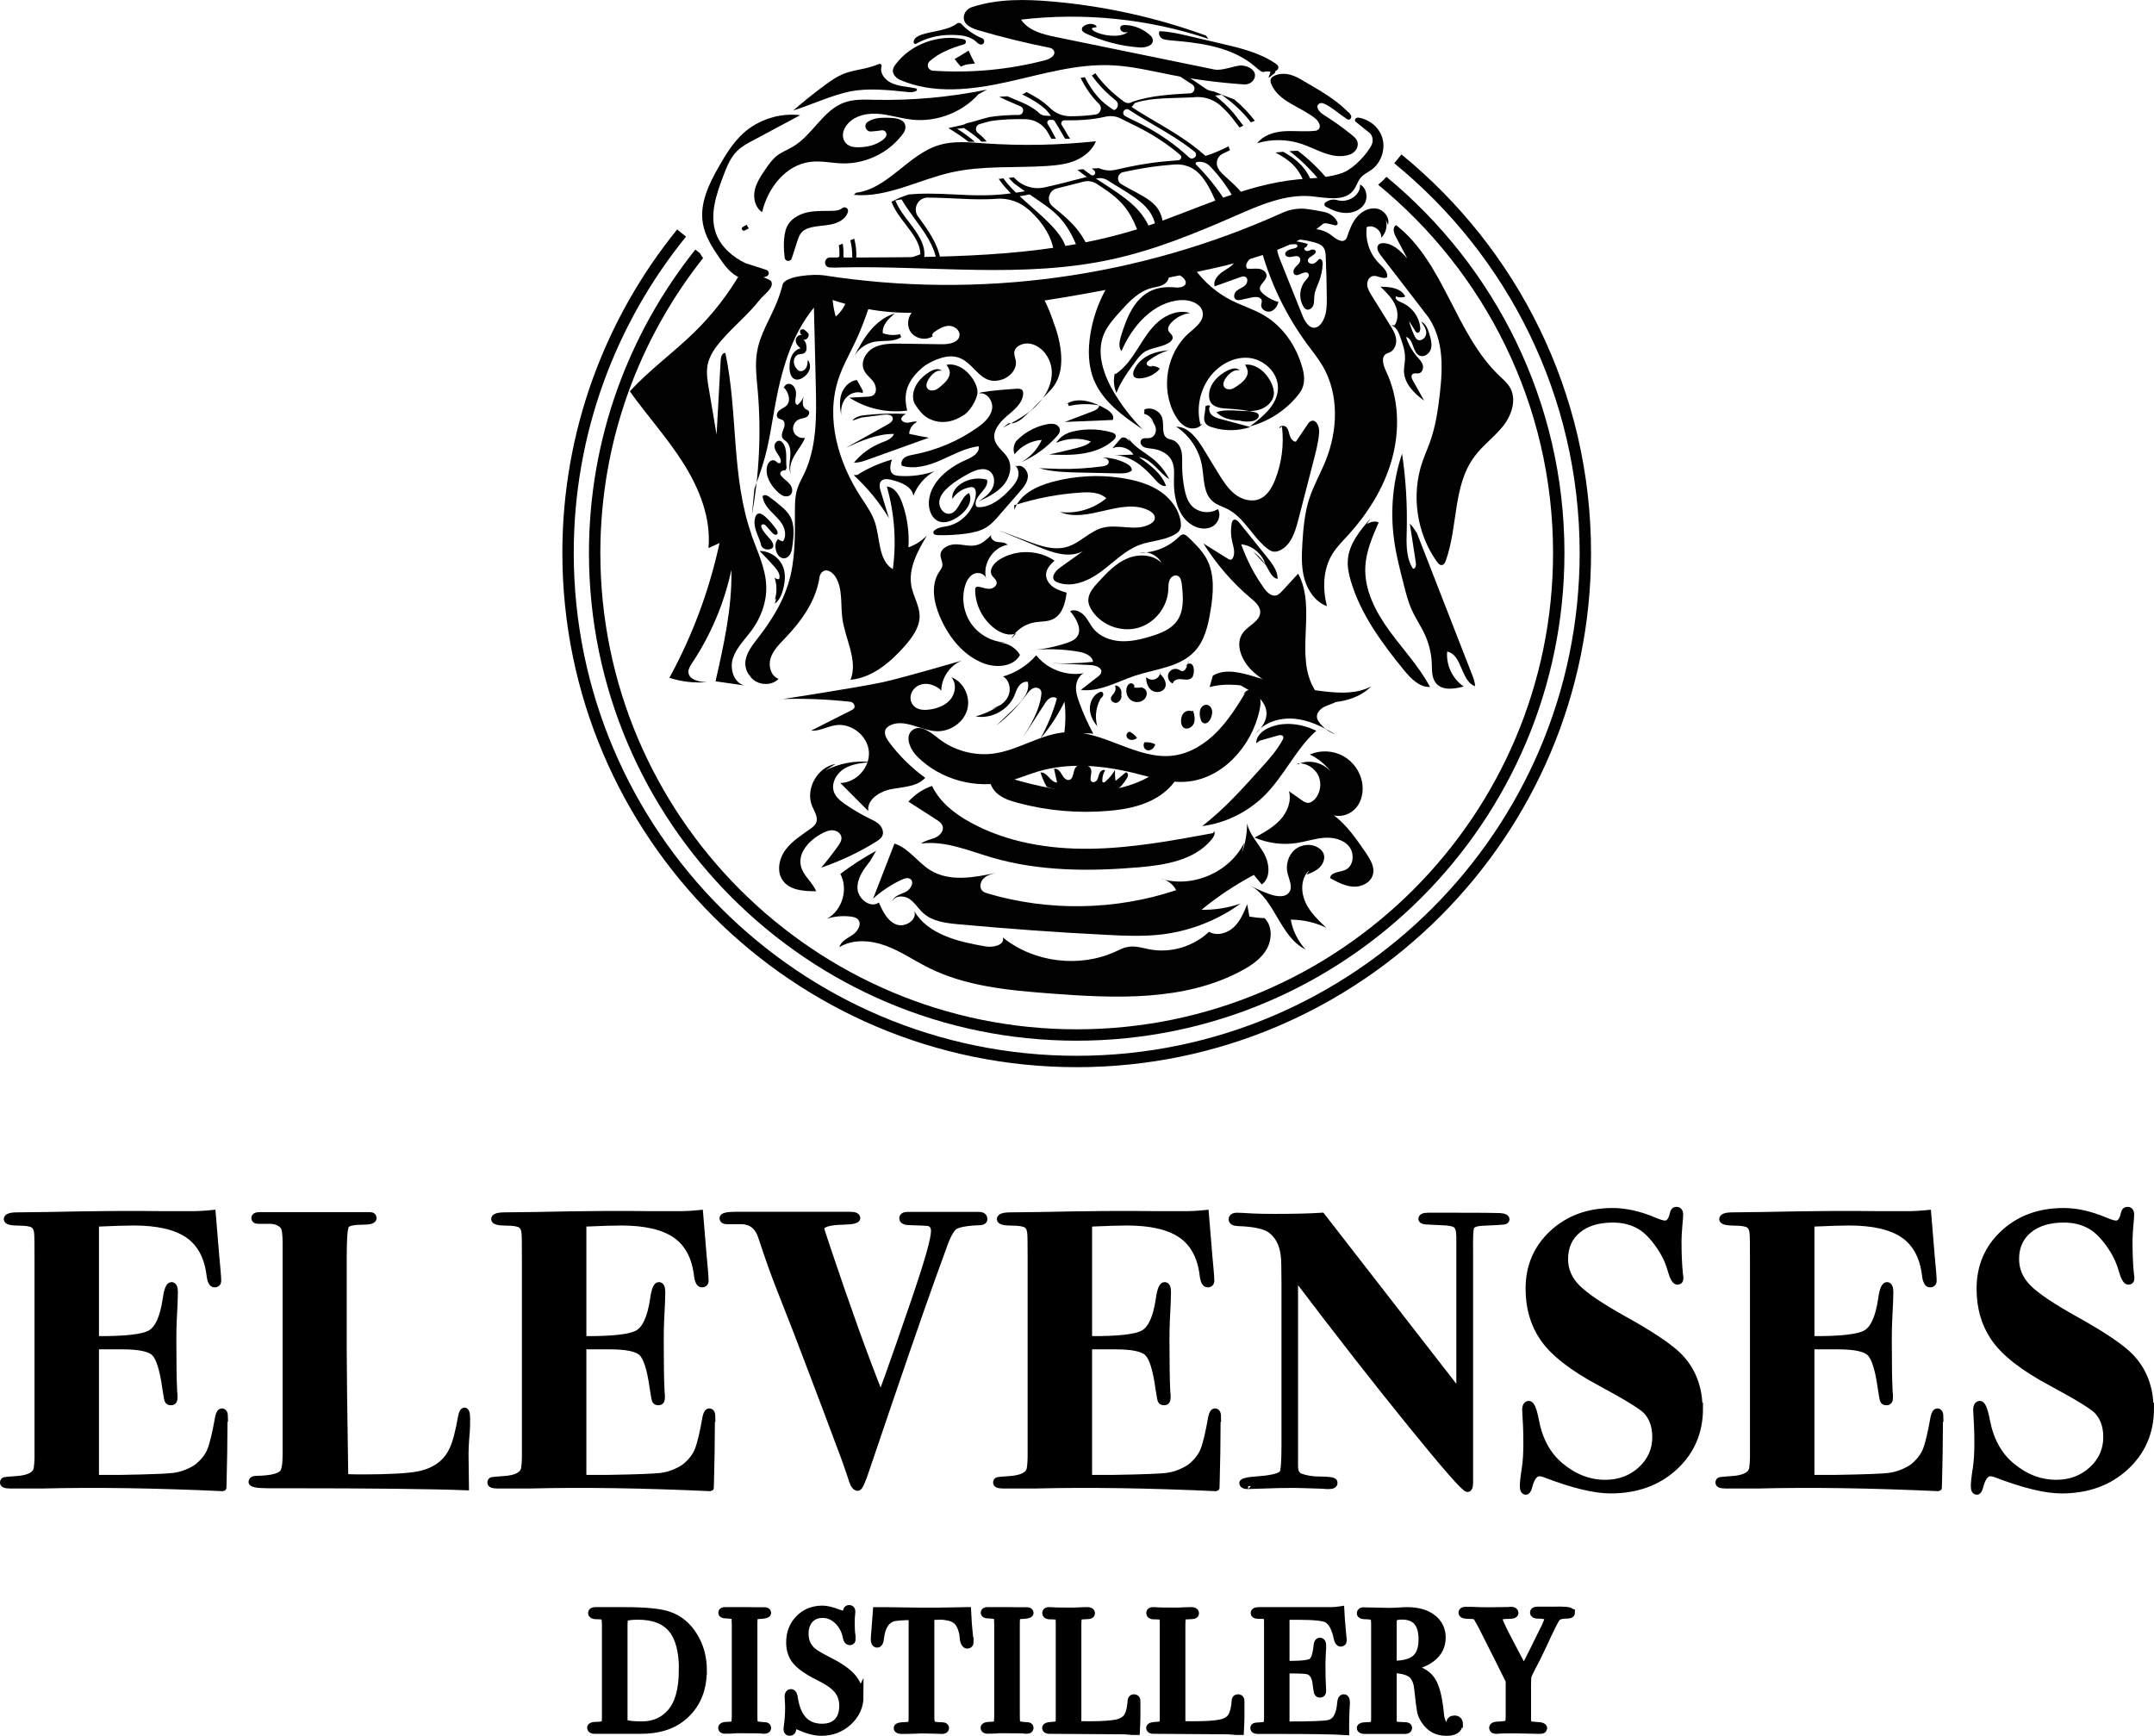
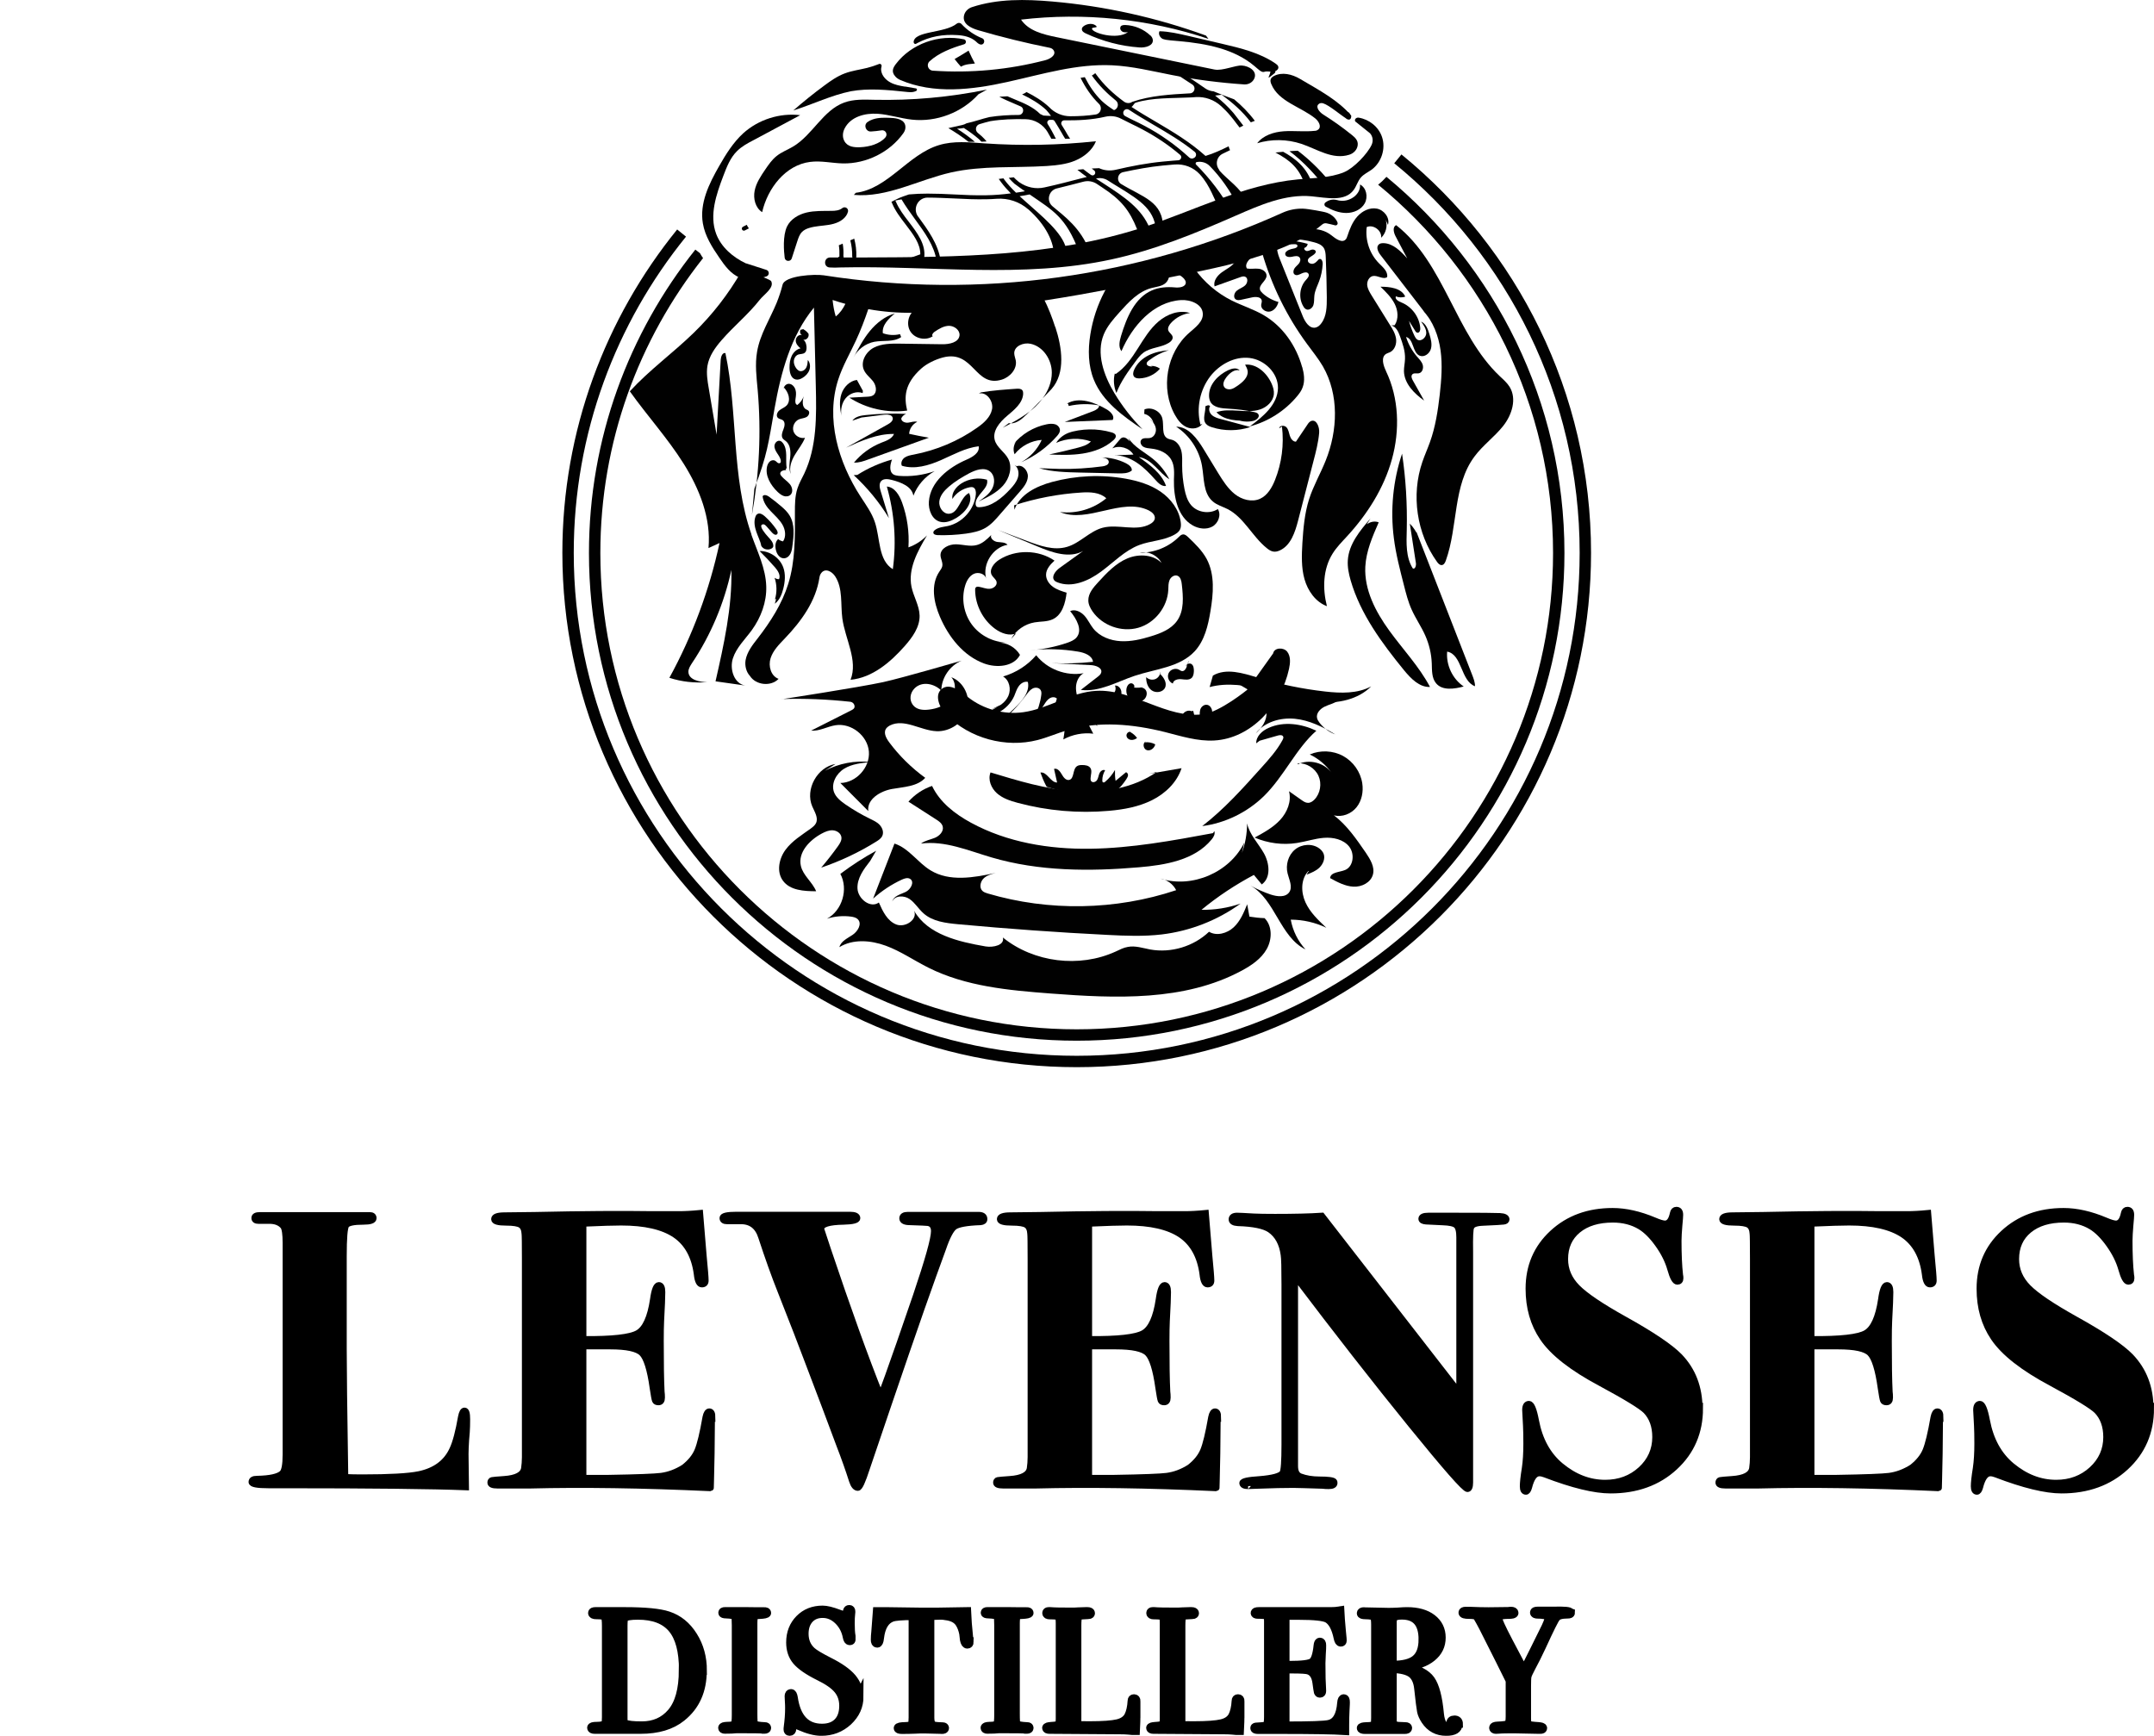
<svg xmlns="http://www.w3.org/2000/svg" viewBox="0 0 183.45 147.84" id="Layer_2">
  <defs>
    <style>.cls-1{stroke-width:.75px;}.cls-1,.cls-2{stroke:#000;}.cls-1,.cls-2,.cls-3{stroke-miterlimit:10;}.cls-2{stroke-width:.5px;}.cls-4{fill:#010101;stroke-width:0px;}.cls-3{fill:none;stroke:#010101;stroke-width:.97px;}</style>
  </defs>
  <g id="Treatments">
    <path d="m59.82,142.29c0,1.7-.59,3.02-1.78,3.97-.87.7-2.03,1.04-3.48,1.04h-3.91c-.18,0-.27-.05-.27-.14,0-.09.15-.13.46-.13.39,0,.64-.07.74-.22.04-.07.06-.25.06-.55v-7.78c0-.47-.04-.75-.11-.82-.07-.08-.32-.12-.74-.12-.22,0-.33-.05-.33-.16,0-.08.08-.12.25-.12,0,0,.1,0,.32,0h2.19c1.73,0,2.96.12,3.68.36.88.29,1.58.86,2.12,1.72.54.85.81,1.84.81,2.95Zm-1.62-.06c0-1.6-.31-2.78-.94-3.53-.63-.75-1.6-1.12-2.93-1.12-.64,0-1.03.07-1.17.2-.06.07-.09.3-.09.7v7.71c0,.27,0,.43.02.49.01.06.06.11.12.14.23.12.72.17,1.46.17,1.04,0,1.88-.37,2.51-1.1.67-.77,1.01-1.99,1.01-3.66Z" class="cls-1" />
    <path d="m65.3,147.17c0,.08-.06.12-.17.12h-.14c-.06-.03-.71-.04-1.96-.04-.24,0-.48,0-.72.03-.13,0-.32.01-.58.01-.13,0-.19-.04-.19-.13,0-.08.13-.12.38-.13.38,0,.61-.06.68-.14.07-.08.1-.36.1-.83v-7.62c0-.47-.02-.74-.07-.8-.06-.1-.33-.15-.8-.17-.19,0-.28-.04-.28-.1,0-.08.06-.11.17-.11h1.96c.15,0,.43,0,.84.01h.55c.16-.01.23.03.23.11,0,.07-.21.12-.64.14-.24,0-.39.05-.45.13-.05.08-.08.28-.08.61v7.71c0,.55.02.85.07.9.11.11.42.17.94.19.11,0,.16.04.16.12Z" class="cls-1" />
    <path d="m73.17,144.48c0,.83-.32,1.53-.95,2.12-.63.58-1.39.87-2.27.87-.52,0-1.14-.16-1.86-.48-.19-.09-.34-.13-.43-.13-.12,0-.19.13-.22.4,0,.14-.07.21-.19.21-.1,0-.14-.06-.14-.17,0-.08,0-.13.01-.17.08-.59.12-1.13.12-1.63,0-.1,0-.37-.03-.81,0-.06-.01-.13-.01-.23,0-.14.06-.22.17-.22.1,0,.16.12.2.35.25,1.73,1.06,2.6,2.44,2.6.59,0,1.04-.17,1.36-.5.32-.33.48-.8.48-1.41,0-.54-.16-1-.47-1.38-.31-.38-.85-.76-1.61-1.13-.91-.45-1.55-.89-1.91-1.31-.36-.42-.53-.95-.53-1.57,0-.8.26-1.46.77-1.98.51-.52,1.17-.78,1.96-.78.33,0,.78.11,1.36.33.2.08.35.12.45.12.11,0,.18-.02.21-.06.03-.04.06-.14.09-.3.02-.1.07-.14.16-.14.1,0,.14.06.14.17,0,.08,0,.13-.01.17-.03.23-.04.51-.04.84,0,.46.02.83.07,1.1v.23c.02.11-.02.16-.12.16-.11,0-.18-.11-.22-.33-.11-.57-.36-1.04-.75-1.42-.39-.38-.84-.57-1.33-.57s-.86.15-1.15.46c-.28.31-.43.73-.43,1.26,0,.62.21,1.11.62,1.49.23.21.73.51,1.5.9.9.45,1.55.91,1.95,1.38.39.47.59,1,.59,1.6Z" class="cls-1" />
    <path d="m82.55,139.85c0,.13-.06.19-.17.19s-.2-.13-.25-.38c-.02-.17-.04-.35-.06-.52-.07-.35-.18-.64-.33-.88-.2-.32-.53-.52-1-.61-.3-.06-.54-.08-.72-.07-.45.01-.73.02-.82.03v8.72c0,.35.09.56.27.65.1.05.37.08.81.09.12,0,.17.05.17.12,0,.08-.08.12-.23.12-.08,0-.14,0-.2-.01-.58-.02-.99-.03-1.23-.03-.32,0-.62,0-.9.02-.28.01-.64.02-1.07.02-.22,0-.33-.04-.33-.12,0-.09.21-.13.62-.14.3,0,.49-.06.58-.19.05-.08.07-.27.07-.59v-8.66c-.95,0-1.55.06-1.78.14-.61.22-.96.81-1.07,1.78-.03.29-.1.43-.2.43-.12,0-.17-.1-.17-.3,0-.11,0-.21.01-.32l.03-.33c.03-.44.07-1.03.13-1.75h.65l2.95.04c.35,0,.89,0,1.62,0l2.4-.04c.02.54.08,1.34.19,2.4,0,.03,0,.06.01.11,0,.04.01.07.01.08Z" class="cls-1" />
    <path d="m87.65,147.17c0,.08-.06.12-.17.12h-.14c-.06-.03-.71-.04-1.96-.04-.24,0-.48,0-.72.03-.13,0-.32.01-.58.01-.13,0-.19-.04-.19-.13,0-.08.13-.12.38-.13.38,0,.61-.06.68-.14.07-.08.1-.36.1-.83v-7.62c0-.47-.02-.74-.07-.8-.06-.1-.33-.15-.8-.17-.19,0-.28-.04-.28-.1,0-.08.06-.11.17-.11h1.96c.15,0,.43,0,.84.01h.55c.16-.01.23.03.23.11,0,.07-.21.12-.64.14-.24,0-.39.05-.45.13-.05.08-.08.28-.08.61v7.71c0,.55.02.85.07.9.11.11.42.17.94.19.11,0,.16.04.16.12Z" class="cls-1" />
    <path d="m96.75,146.16c0,.25-.01.66-.04,1.24h-.16c-.06,0-.2,0-.42-.03-.22-.02-.47-.03-.75-.03l-6-.04c-.16,0-.25-.04-.25-.13,0-.07.13-.11.39-.13.37-.02.58-.06.66-.12.07-.06.11-.24.11-.54v-8.12c0-.36-.04-.56-.11-.62-.07-.06-.33-.09-.77-.09-.18,0-.27-.05-.27-.16,0-.09.06-.13.17-.13h.13c.32.03.95.04,1.89.04.09,0,.25,0,.51-.02.25-.01.46-.02.62-.02h.16c.17,0,.26.05.26.14,0,.06-.03.09-.08.11-.05.01-.22.03-.5.04-.28,0-.45.06-.5.14-.05.08-.08.33-.08.76v8.52c.26,0,.62.01,1.08.01,1.13,0,1.92-.06,2.38-.17s.77-.33.94-.65c.16-.32.26-.75.29-1.29,0-.13.06-.19.17-.19.12,0,.18.07.17.22v1.26Z" class="cls-1" />
    <path d="m105.61,146.16c0,.25-.01.66-.04,1.24h-.16c-.06,0-.2,0-.42-.03-.22-.02-.47-.03-.75-.03l-6-.04c-.16,0-.25-.04-.25-.13,0-.07.13-.11.39-.13.37-.02.58-.06.66-.12.07-.06.11-.24.11-.54v-8.12c0-.36-.04-.56-.11-.62-.07-.06-.33-.09-.77-.09-.18,0-.27-.05-.27-.16,0-.09.06-.13.17-.13h.13c.32.03.95.04,1.89.04.09,0,.25,0,.51-.02.25-.01.46-.02.62-.02h.16c.17,0,.26.05.26.14,0,.06-.03.09-.08.11-.05.01-.22.03-.5.04-.28,0-.45.06-.5.14-.05.08-.08.33-.08.76v8.52c.26,0,.62.01,1.08.01,1.13,0,1.92-.06,2.38-.17s.77-.33.94-.65c.16-.32.26-.75.29-1.29,0-.13.06-.19.17-.19.12,0,.18.07.17.22v1.26Z" class="cls-1" />
    <path d="m114.59,144.97s0,.27-.03.71c-.02.43-.03.85-.03,1.24v.48c-.94-.06-2.81-.09-5.6-.09h-1.8c-.18,0-.27-.04-.27-.12,0-.05.03-.08.09-.09.03,0,.21-.01.55-.04.25-.02.4-.07.45-.16.05-.09.08-.31.08-.68v-8.14c0-.28-.04-.45-.12-.5-.08-.05-.34-.08-.79-.08-.15,0-.23-.04-.23-.12s.11-.12.32-.12h6.12c.29,0,.55-.02.79-.06.02.41.06.99.13,1.72l.06.62s.01.11.01.19c0,.1-.04.14-.13.14-.11,0-.18-.12-.23-.36-.18-.87-.48-1.42-.9-1.66-.31-.17-1.12-.26-2.43-.26h-1.18v4.25h.35c1.08,0,1.74-.08,1.97-.25.24-.16.4-.64.48-1.43.02-.2.07-.3.16-.3.11,0,.16.09.16.26s0,.43-.03.77c-.02.34-.03.59-.03.77,0,1.03.02,1.74.05,2.12,0,.1.01.18.01.25,0,.13-.05.19-.16.19-.07,0-.11-.04-.14-.12-.02-.08-.06-.35-.12-.8-.08-.57-.31-.92-.7-1.05-.17-.06-.62-.09-1.35-.09h-.65v4.84c2.12,0,3.36-.04,3.73-.13.64-.14,1-.75,1.08-1.83.02-.24.08-.36.19-.36.1,0,.14.1.14.3Z" class="cls-1" />
    <path d="m124.18,146.86c0,.4-.34.61-1.01.61-.75,0-1.34-.31-1.76-.94-.18-.27-.3-.53-.35-.78-.05-.25-.13-.89-.24-1.91-.06-.62-.26-1.05-.59-1.31-.34-.25-.89-.39-1.65-.41v4.55c0,.19.15.31.46.36.09,0,.31.02.66.03.13,0,.19.04.19.12,0,.09-.08.13-.25.13h-3.39c-.21,0-.32-.04-.32-.13,0-.07.14-.11.42-.12.45,0,.7-.07.74-.17.04-.05.06-.24.06-.56v-7.97c0-.38-.04-.62-.12-.69-.08-.08-.33-.12-.74-.13-.24,0-.36-.04-.36-.13,0-.1.08-.14.23-.14.03,0,.07,0,.13.01l1.92.04c.19,0,.46,0,.81-.02.38-.03.65-.04.81-.04.9,0,1.61.2,2.13.6.52.4.79.94.79,1.62s-.27,1.23-.81,1.67c-.54.44-1.27.7-2.19.77-.09,0-.13.02-.14.04,0,.04.05.06.14.06,1.01.17,1.71.53,2.09,1.06.38.54.63,1.5.76,2.9.08.79.35,1.19.81,1.19.14,0,.22-.03.22-.09,0,0,0-.02-.01-.03-.05-.11-.07-.19-.07-.26,0-.2.11-.3.32-.3.23,0,.35.12.35.36Zm-2.99-7.23c0-1.38-.6-2.06-1.79-2.06-.32,0-.53.04-.65.13-.12.09-.17.24-.17.46v3.67c.92,0,1.59-.16,2-.51.41-.35.61-.91.61-1.69Z" class="cls-1" />
    <path d="m133.76,137.37c0,.07-.08.11-.25.11-.53,0-.86.1-.98.28-.12.11-.53.93-1.24,2.48-.32.68-.62,1.29-.9,1.8-.19.36-.3.6-.33.73-.03.13-.04.41-.04.85v2.74c0,.32.04.51.12.56.08.06.37.1.86.13.26.02.39.06.39.14s-.07.11-.2.11h-.17l-2.02-.04c-.57,0-1.03,0-1.4.03-.06,0-.13.01-.2.01-.13,0-.2-.05-.2-.14s.11-.14.33-.15c.53-.02.84-.07.94-.14.1-.08.14-.31.14-.69v-3.04c-.1-.21-.38-.77-.84-1.69l-1.44-2.86c-.14-.28-.32-.59-.52-.94-.11-.1-.33-.14-.69-.14s-.53-.05-.53-.16c0-.08.08-.12.23-.12.2,0,.61,0,1.21.03.35,0,.6.01.75.01l1.68-.02c.07-.01.14-.02.23-.02.17,0,.26.05.26.15,0,.09-.16.13-.49.13-.6,0-.9.11-.9.32,0,.16.3.83.91,1.99l1.31,2.48c.24-.43.51-.96.82-1.59l.85-1.72c.32-.62.48-1.03.48-1.22,0-.13-.08-.2-.25-.22-.34-.05-.56-.07-.68-.06-.21,0-.32-.04-.32-.15,0-.08.09-.12.27-.12h1.31c.98-.03,1.47.02,1.47.14Z" class="cls-1" />
-     <path d="m19.13,120.69s-.01,1.08-.03,3.1c-.02,1.07-.04,1.83-.05,2.3-.01.47-.02.69-.02.67-5.86-.27-10.99-.34-15.38-.23H.85c-.4,0-.6-.08-.6-.25,0-.12.05-.2.15-.22.1-.02.44-.05,1.02-.09,1.04-.07,1.61-.37,1.7-.9.04-.29.07-.61.07-.96v-16.85c0-1.33-.01-2.06-.03-2.19-.02-.35-.13-.6-.33-.73-.2-.13-.61-.2-1.23-.2-.69,0-1.03-.1-1.03-.3,0-.22.3-.33.92-.33s1.46-.01,2.55-.03c4.08-.09,7.42-.11,10.02-.07h2.26c.49,0,1.09-.03,1.8-.1l.3,3.63c.11,1.15.17,1.86.17,2.13,0,.22-.11.33-.33.33s-.37-.29-.43-.87c-.2-1.53-.82-2.65-1.85-3.35-1.04-.7-2.57-1.05-4.59-1.05-.62,0-1.69.03-3.21.1v9.82c2.45.02,4-.15,4.63-.52s1.06-1.31,1.29-2.85c.11-.82.28-1.23.5-1.23.2,0,.3.2.3.6s-.03,1.22-.1,2.46c-.02.42-.03.99-.03,1.7,0,1.91.02,3.35.07,4.33.02.13.03.3.03.5,0,.27-.1.4-.3.4-.16,0-.26-.05-.3-.15-.04-.1-.11-.46-.2-1.08-.22-1.58-.53-2.56-.92-2.95-.39-.39-1.29-.58-2.69-.58h-2.28v11.19h2.14c2.45-.04,3.94-.1,4.48-.17.67-.09,1.31-.33,1.94-.73.56-.44.94-.92,1.15-1.43.21-.51.44-1.45.68-2.83.07-.33.18-.5.33-.5.18,0,.27.17.27.5Z" class="cls-2" />
    <path d="m39.79,120.89c0,.42-.01.78-.03,1.07-.09.98-.12,1.76-.1,2.36l.03,2.36c-2.84-.11-7.98-.17-15.41-.17h-1.4c-.98,0-1.46-.09-1.46-.28s.15-.28.47-.28c1.11-.02,1.82-.18,2.13-.47.2-.18.3-.71.3-1.6v-18.02c0-.75-.07-1.22-.2-1.4-.27-.33-.69-.49-1.25-.47h-.84c-.25,0-.37-.08-.37-.25s.16-.25.47-.25h9.36c.22,0,.33.09.33.27,0,.2-.29.3-.87.3-.82,0-1.3.1-1.45.3-.15.2-.22,1.08-.22,2.63v7.92c0,1.62.04,5.25.13,10.89.42.02.9.03,1.43.03,2.33,0,3.94-.09,4.83-.27,1.4-.29,2.35-1,2.86-2.13.27-.58.51-1.5.73-2.76.07-.35.17-.53.3-.53.16,0,.23.24.23.73Z" class="cls-2" />
    <path d="m60.64,120.69s-.01,1.08-.03,3.1c-.02,1.07-.04,1.83-.05,2.3-.01.47-.02.69-.02.67-5.86-.27-10.99-.34-15.38-.23h-2.8c-.4,0-.6-.08-.6-.25,0-.12.05-.2.15-.22.1-.02.44-.05,1.02-.09,1.04-.07,1.61-.37,1.7-.9.04-.29.07-.61.07-.96v-16.85c0-1.33-.01-2.06-.03-2.19-.02-.35-.13-.6-.33-.73-.2-.13-.61-.2-1.23-.2-.69,0-1.03-.1-1.03-.3,0-.22.3-.33.92-.33s1.46-.01,2.55-.03c4.08-.09,7.42-.11,10.02-.07h2.26c.49,0,1.09-.03,1.8-.1l.3,3.63c.11,1.15.17,1.86.17,2.13,0,.22-.11.33-.33.33s-.37-.29-.43-.87c-.2-1.53-.82-2.65-1.85-3.35-1.04-.7-2.57-1.05-4.59-1.05-.62,0-1.69.03-3.21.1v9.82c2.45.02,4-.15,4.63-.52s1.06-1.31,1.29-2.85c.11-.82.28-1.23.5-1.23.2,0,.3.2.3.6s-.03,1.22-.1,2.46c-.02.42-.03.99-.03,1.7,0,1.91.02,3.35.07,4.33.02.13.03.3.03.5,0,.27-.1.4-.3.4-.16,0-.26-.05-.3-.15-.04-.1-.11-.46-.2-1.08-.22-1.58-.53-2.56-.92-2.95-.39-.39-1.29-.58-2.69-.58h-2.28v11.19h2.14c2.45-.04,3.94-.1,4.48-.17.67-.09,1.31-.33,1.94-.73.56-.44.94-.92,1.15-1.43.21-.51.44-1.45.68-2.83.07-.33.18-.5.33-.5.18,0,.27.17.27.5Z" class="cls-2" />
    <path d="m83.84,103.84c0,.15-.11.24-.33.26-1.18.04-1.91.18-2.21.39-.3.22-.63.84-.98,1.87-.18.48-.44,1.22-.8,2.2-1.18,3.26-3.07,8.77-5.69,16.51-.36,1.11-.61,1.66-.77,1.66-.2,0-.37-.2-.5-.6-.29-.91-.65-1.94-1.1-3.1-.67-1.8-1.56-4.18-2.7-7.16-.49-1.31-1.24-3.25-2.26-5.83-.56-1.4-1.11-2.95-1.67-4.66-.29-.93-.89-1.39-1.8-1.36h-1.1c-.27,0-.4-.09-.4-.28s.4-.28,1.2-.28h9.66c.42,0,.63.1.63.3,0,.18-.39.28-1.17.3-1.26.02-1.9.22-1.9.6,0,.04.19.63.57,1.77,1.7,5.06,3.19,9.21,4.48,12.43.29-.71.82-2.19,1.6-4.43.2-.6.67-1.95,1.4-4.06,1.02-3.02,1.54-4.85,1.54-5.51,0-.4-.17-.63-.5-.69-.13-.02-.64-.04-1.53-.07-.44,0-.67-.11-.67-.33,0-.2.16-.3.47-.3h6.03c.33,0,.5.12.5.36Z" class="cls-2" />
    <path d="m103.71,120.69s-.01,1.08-.03,3.1c-.02,1.07-.04,1.83-.05,2.3-.01.47-.02.69-.02.67-5.86-.27-10.99-.34-15.38-.23h-2.8c-.4,0-.6-.08-.6-.25,0-.12.05-.2.15-.22.1-.02.44-.05,1.02-.09,1.04-.07,1.61-.37,1.7-.9.04-.29.07-.61.07-.96v-16.85c0-1.33-.01-2.06-.03-2.19-.02-.35-.13-.6-.33-.73-.2-.13-.61-.2-1.23-.2-.69,0-1.03-.1-1.03-.3,0-.22.3-.33.92-.33s1.46-.01,2.55-.03c4.08-.09,7.42-.11,10.02-.07h2.26c.49,0,1.09-.03,1.8-.1l.3,3.63c.11,1.15.17,1.86.17,2.13,0,.22-.11.33-.33.33s-.37-.29-.43-.87c-.2-1.53-.82-2.65-1.85-3.35-1.04-.7-2.57-1.05-4.59-1.05-.62,0-1.69.03-3.21.1v9.82c2.45.02,4-.15,4.63-.52s1.06-1.31,1.29-2.85c.11-.82.28-1.23.5-1.23.2,0,.3.2.3.6s-.03,1.22-.1,2.46c-.02.42-.03.99-.03,1.7,0,1.91.02,3.35.07,4.33.02.13.03.3.03.5,0,.27-.1.4-.3.4-.16,0-.26-.05-.3-.15-.04-.1-.11-.46-.2-1.08-.22-1.58-.53-2.56-.92-2.95-.39-.39-1.29-.58-2.69-.58h-2.28v11.19h2.14c2.45-.04,3.94-.1,4.48-.17.67-.09,1.31-.33,1.94-.73.56-.44.94-.92,1.15-1.43.21-.51.44-1.45.68-2.83.07-.33.18-.5.33-.5.18,0,.27.17.27.5Z" class="cls-2" />
    <path d="m128.31,103.85c0,.11-.08.18-.25.2s-.74.06-1.74.1c-.59.02-.92.14-1.01.37-.09.13-.12.84-.1,2.13v19.61c0,.38-.08.57-.23.57-.25,0-1.86-1.84-4.84-5.51s-6.26-7.87-9.84-12.6v16.15c0,.47.15.75.44.87.47.18,1.02.27,1.65.27.74,0,1.15.06,1.24.17.02.02.03.07.03.13,0,.18-.17.27-.5.27-.2,0-.37-.01-.5-.03-1.33-.04-2.16-.07-2.5-.07-.78,0-1.8.02-3.06.07-.62.02-.89.03-.8.03-.33,0-.5-.09-.5-.27,0-.16.49-.27,1.46-.33,1.13-.09,1.79-.27,1.96-.53.11-.18.17-.98.17-2.39v-13.66c0-1.4-.02-2.24-.07-2.53-.13-.97-.52-1.68-1.17-2.13-.49-.33-1.4-.52-2.73-.56-.35-.02-.53-.13-.53-.32,0-.21.16-.32.47-.32.13,0,.61.02,1.43.07.4.02,1,.03,1.8.03,1.64,0,2.97-.03,4-.1l11.69,15.05v-13.21c0-.53-.09-.87-.27-1.02s-.55-.23-1.13-.25l-1.43-.07c-.27-.02-.4-.1-.4-.23,0-.18.2-.27.6-.27h2.16c2.24,0,3.55.01,3.93.03.38.02.57.12.57.3Z" class="cls-2" />
    <path d="m144.79,119.96c0,2.02-.72,3.69-2.15,5.01s-3.26,1.98-5.48,1.98c-1.35,0-3.22-.45-5.59-1.36-.18-.07-.33-.1-.47-.1-.38,0-.67.4-.87,1.2-.07.24-.16.37-.27.37-.18,0-.27-.16-.27-.47,0-.29.05-.8.17-1.53.09-.6.13-1.3.13-2.1,0-.64-.01-1.15-.03-1.53-.04-.75-.07-1.2-.07-1.33,0-.35.11-.53.33-.53s.42.48.6,1.43c.31,1.64,1.01,2.92,2.1,3.83,1.18.98,2.44,1.46,3.79,1.46,1.2,0,2.21-.38,3.03-1.13s1.23-1.68,1.23-2.76c0-.93-.27-1.68-.8-2.23-.4-.4-1.69-1.19-3.86-2.36-2.42-1.29-4.06-2.57-4.93-3.86-.8-1.18-1.2-2.57-1.2-4.19,0-1.91.68-3.49,2.03-4.74,1.35-1.25,3.06-1.88,5.13-1.88,1.11,0,2.3.27,3.56.8.42.18.72.27.9.27.33,0,.55-.29.67-.87.04-.2.14-.3.3-.3.22,0,.33.14.33.43,0,.11-.02.42-.07.93-.04.51-.07.93-.07,1.27,0,1.15.04,2.13.13,2.93.02.07.03.16.03.27,0,.2-.09.3-.27.3-.2,0-.4-.35-.6-1.07-.2-.71-.55-1.41-1.05-2.11-.5-.7-1-1.2-1.51-1.51-.67-.4-1.44-.6-2.33-.6-1.24,0-2.23.3-2.96.9-.73.6-1.1,1.42-1.1,2.46,0,.91.34,1.71,1.03,2.41.69.7,2.01,1.59,3.96,2.68,2.4,1.33,3.98,2.4,4.76,3.2,1.13,1.18,1.7,2.66,1.7,4.46Z" class="cls-2" />
    <path d="m165.23,120.69s-.01,1.08-.03,3.1c-.02,1.07-.04,1.83-.05,2.3-.01.47-.02.69-.02.67-5.86-.27-10.99-.34-15.38-.23h-2.8c-.4,0-.6-.08-.6-.25,0-.12.05-.2.15-.22.1-.02.44-.05,1.02-.09,1.04-.07,1.61-.37,1.7-.9.04-.29.07-.61.07-.96v-16.85c0-1.33-.01-2.06-.03-2.19-.02-.35-.13-.6-.33-.73-.2-.13-.61-.2-1.23-.2-.69,0-1.03-.1-1.03-.3,0-.22.3-.33.92-.33s1.46-.01,2.55-.03c4.08-.09,7.42-.11,10.02-.07h2.26c.49,0,1.09-.03,1.8-.1l.3,3.63c.11,1.15.17,1.86.17,2.13,0,.22-.11.33-.33.33s-.37-.29-.43-.87c-.2-1.53-.82-2.65-1.85-3.35-1.04-.7-2.57-1.05-4.59-1.05-.62,0-1.69.03-3.21.1v9.82c2.45.02,4-.15,4.63-.52s1.06-1.31,1.29-2.85c.11-.82.28-1.23.5-1.23.2,0,.3.2.3.6s-.03,1.22-.1,2.46c-.02.42-.03.99-.03,1.7,0,1.91.02,3.35.07,4.33.02.13.03.3.03.5,0,.27-.1.4-.3.4-.16,0-.26-.05-.3-.15-.04-.1-.11-.46-.2-1.08-.22-1.58-.53-2.56-.92-2.95-.39-.39-1.29-.58-2.69-.58h-2.28v11.19h2.14c2.45-.04,3.94-.1,4.48-.17.67-.09,1.31-.33,1.94-.73.56-.44.94-.92,1.15-1.43.21-.51.44-1.45.68-2.83.07-.33.18-.5.33-.5.18,0,.27.17.27.5Z" class="cls-2" />
    <path d="m183.2,119.96c0,2.02-.72,3.69-2.15,5.01s-3.26,1.98-5.48,1.98c-1.35,0-3.22-.45-5.59-1.36-.18-.07-.33-.1-.47-.1-.38,0-.67.4-.87,1.2-.07.24-.16.37-.27.37-.18,0-.27-.16-.27-.47,0-.29.05-.8.17-1.53.09-.6.13-1.3.13-2.1,0-.64-.01-1.15-.03-1.53-.04-.75-.07-1.2-.07-1.33,0-.35.11-.53.33-.53s.42.48.6,1.43c.31,1.64,1.01,2.92,2.1,3.83,1.18.98,2.44,1.46,3.79,1.46,1.2,0,2.21-.38,3.03-1.13s1.23-1.68,1.23-2.76c0-.93-.27-1.68-.8-2.23-.4-.4-1.69-1.19-3.86-2.36-2.42-1.29-4.06-2.57-4.93-3.86-.8-1.18-1.2-2.57-1.2-4.19,0-1.91.68-3.49,2.03-4.74,1.35-1.25,3.06-1.88,5.13-1.88,1.11,0,2.3.27,3.56.8.42.18.72.27.9.27.33,0,.55-.29.67-.87.04-.2.14-.3.3-.3.22,0,.33.14.33.43,0,.11-.02.42-.07.93-.04.51-.07.93-.07,1.27,0,1.15.04,2.13.13,2.93.02.07.03.16.03.27,0,.2-.09.3-.27.3-.2,0-.4-.35-.6-1.07-.2-.71-.55-1.41-1.05-2.11-.5-.7-1-1.2-1.51-1.51-.67-.4-1.44-.6-2.33-.6-1.24,0-2.23.3-2.96.9-.73.6-1.1,1.42-1.1,2.46,0,.91.34,1.71,1.03,2.41.69.7,2.01,1.59,3.96,2.68,2.4,1.33,3.98,2.4,4.76,3.2,1.13,1.18,1.7,2.66,1.7,4.46Z" class="cls-2" />
-     <path d="m81.96,35.42c.57-.24,1.29-1.41,1.29-2.03,0-.3-.11-.59-.25-.86-.47-.89-1.41-1.64-2.39-1.46.11.16.22.33.26.52.11.53-.35.98-.76,1.32-.17.14-.34.28-.55.33s-.46.01-.58-.16c-.17-.24-.03-.57.13-.82.25-.38.64-.78,1.09-.68-.25-.25-.67-.12-.98.06-.83.48-1.54,1.34-1.45,2.29.02.18.06.36.17.52.32.48.67.96,1.18,1.21,1.51.76,2.85-.25,2.85-.25Z" class="cls-4" />
    <path d="m115.83,15.72c.07.8-.8,1.44-1.61,1.38-.12,0-.24-.03-.35-.06-.3-.08-.63-.04-.89.14-.03.02-.06.04-.09.06-.13.09-.12.28.02.36h0c.54.3,1.13.54,1.75.54.62,0,1.27-.28,1.57-.82.3-.54.15-1.33-.41-1.61Z" class="cls-4" />
    <path d="m118.05,31.62c-.24-.49-.46-1.19,0-1.48.1-.06.22-.09.33-.14.4-.19.58-.7.52-1.14s-.3-.84-.54-1.21c-.51-.83-1.03-1.65-1.54-2.48-.17-.28-.35-.57-.38-.9-.02-.33.16-.69.48-.76.41-.08.88.33,1.22.09.08-.47-.36-.84-.69-1.17-.8-.8-1.19-1.97-1.05-3.09.56-.25,1.3.29,1.23.91.4-.38.56-.99.39-1.52l.19.42c.18-.6-.33-1.26-.94-1.38-.62-.12-1.25.2-1.67.67s-.65,1.07-.85,1.67c-.03.1-.07.2-.13.27-.31.36-.86-.04-1.23-.34-1.04-.83-2.73-.67-3.6.33.72-.02,1.44.07,2.14.27.3.08.62.2.8.46.15.23.17.51.18.79.05,1.15.08,2.29.09,3.44,0,.77,0,1.59-.47,2.21-.12.17-.29.32-.49.36-.52.11-.89-.48-1.09-.97l-1.98-4.94c-.25-.63-.41-1.52.19-1.82-.45-.23-.86-.52-1.23-.85-.42.18-.84.35-1.26.51,0,0,0,0,.01.01.46.42.63,1.06.8,1.65.81,2.8,2.11,5.46,3.84,7.81.46.63.96,1.24,1.35,1.91,1.38,2.4,1.27,5.46.23,8.03-.44,1.1-1.05,2.15-1.41,3.28-.38,1.2-.49,2.47-.57,3.73-.06,1.03-.1,2.09.18,3.08s.94,1.94,1.91,2.3c-.38-1.49-.34-3.16.48-4.47.34-.55.8-1.01,1.24-1.49,1.73-1.88,3.14-4.1,3.82-6.57.68-2.46.6-5.18-.51-7.49Z" class="cls-4" />
    <path d="m121.8,27.21c-1.41-1.83-2.81-3.66-4.22-5.48-.21-.27-.41-.68-.15-.91.11-.1.26-.11.41-.11.82.03,1.46.69,2.01,1.3-.33-.63-.66-1.26-.99-1.88-.17-.32-.28-.81.05-.95,4.12,3.23,5.02,9.26,8.82,12.86.3.28.62.56.84.91.63,1.02.2,2.38-.54,3.32s-1.74,1.65-2.45,2.61c-1.85,2.47-1.4,5.95-2.44,8.86-.06.17-.16.37-.34.39-.17.02-.31-.13-.41-.27-1.74-2.42-2.22-5.7-1.25-8.52.19-.56.44-1.11.64-1.67.47-1.3.68-2.68.84-4.06.14-1.25.24-2.52.07-3.76s-.64-2.48-1.49-3.4" class="cls-4" />
    <path d="m120.61,45.24c1.59,4.08,3.18,8.16,4.77,12.24.12.31.25.64.24.97-1.23-.46-1.08-2.71-2.37-2.95-.1,1.15.46,2.33,1.41,2.97-.81.22-1.83.37-2.36-.28-.37-.45-.34-1.09-.36-1.68-.03-.82-.22-1.62-.55-2.37s-.82-1.45-1.16-2.21c-.3-.66-.48-1.37-.66-2.08-.34-1.33-.69-2.66-.86-4.02-.31-2.41-.07-4.89.7-7.19.32,2.14.45,4.31.4,6.47-.03,1.13-.09,2.34.51,3.3.19.11.3-.22.27-.44-.17-1.12-.35-2.25-.52-3.37.66.65.99,1.6.89,2.52" class="cls-4" />
    <path d="m116.72,44.16c-.9,1.04-1.84,2.18-1.93,3.55-.04.58.08,1.16.24,1.72.83,2.87,2.66,5.34,4.55,7.66.58.7,1.3,1.46,2.21,1.42-.93-1.75-2.31-3.2-3.47-4.8s-2.14-3.47-2.04-5.45c.07-1.32.61-2.56,1.14-3.77-.57-.23-1.3.18-1.4.78" class="cls-4" />
    <path d="m110.9,31.27c-.5-1.81-1.65-3.48-3.28-4.43-.86-.5-1.82-.8-2.71-1.24-1.26-.63-2.36-1.57-3.18-2.72-.19-.27-.38-.55-.61-.78-.54.16-1.09.3-1.63.44.07.24.28.46.5.6.29.2.63.34.86.61.07.09.14.19.14.31,0,.39-.55.46-.93.42-.66-.06-1.34-.01-1.95.25-1.48.64-2.16,2.33-2.63,3.87-.13.43-.25.95.03,1.31.92-2.16,2.73-4.21,5.07-4.35.81-.05,1.82.34,1.86,1.15.04.69-.63,1.17-1.15,1.63-1.94,1.68-2.48,4.77-1.22,7.01.24.43.56.85,1.01,1.04.45.2,1.06.11,1.32-.3l-.16.08c-.37-1.4-.05-2.96.83-4.11.79-1.02,2.07-1.72,3.35-1.57,1.28.15,2.44,1.28,2.42,2.57-.03,1.4-1.27,2.43-2.4,3.26,1.56-.41,2.99-1.32,4.02-2.56.2-.24.39-.49.49-.79.2-.55.11-1.16-.05-1.73Z" class="cls-4" />
    <path d="m106.39,35.83c-.99.02-2.11,0-2.79-.72.58-.21,1.23-.17,1.85-.13s1.26.09,1.85-.1,1.13-.68,1.19-1.3c.03-.3-.06-.6-.18-.88-.4-.92-1.28-1.74-2.27-1.64.1.17.19.35.22.54.06.53-.42.95-.87,1.26-.18.12-.36.25-.57.29s-.46-.02-.57-.21c-.15-.25.02-.57.19-.8.28-.36.7-.72,1.14-.59-.23-.27-.66-.17-.98-.02-.86.41-1.64,1.21-1.63,2.17,0,.18.04.37.12.53.28.5.96.55,1.54.58.74.04,1.48.13,2.2.29.13.03.27.07.34.18.15.24-.17.51-.44.57-.43.1-.9.07-1.32-.08" class="cls-4" />
    <path d="m87.41,35.33c.1-.1.2-.19.29-.29-.5.39-1.04.71-1.6,1.02.49,0,.94-.37,1.3-.73Z" class="cls-4" />
    <path d="m85.4,36.43c.24-.12.47-.24.7-.37-.06,0-.12,0-.18-.02l-.52.39Z" class="cls-4" />
    <path d="m89.87,27.86c-.27-.84-.59-1.67-.99-2.45-2.85.33-5.71.45-8.55.15-.14.05-.28.08-.42.11-.16.11-.34.19-.52.25-.5.15-1.05.17-1.48.47-.58.4-.75,1.29-.35,1.88s1.29.76,1.88.37c-.12-.1.02-.28.14-.37.38-.26.79-.51,1.24-.52.45,0,.94.36.9.81-.06.61-.87.77-1.48.76-1.2-.02-2.39-.03-3.59-.05-.76-.01-1.55-.01-2.23.34-.67.35-1.15,1.19-.85,1.89.17.4.55.66.81,1.01.25.35.34.92-.02,1.16-.15.1-.34.11-.53.12-.5.03-1,.05-1.49.08,1.44.93,3.22,1.33,4.92,1.1-.26-1.12-.26-2.27,1.2-3.58.48-.43,1.2-.77,1.83-.94,2.65-.7,2.73,2.61,5.04,1.88.7-.22,1.31-.91,1.18-1.63-.04-.21-.13-.41-.13-.62,0-.61.79-.93,1.39-.8,1.08.23,1.81,1.36,1.81,2.46,0,.79-.31,1.55-.78,2.19.26-.27.51-.53.76-.8,1.21-1.38.89-3.54.32-5.28Z" class="cls-4" />
    <path d="m87.7,35.05c.16-.13.32-.26.47-.4.22-.21.43-.45.62-.7-.36.37-.72.74-1.08,1.1Z" class="cls-4" />
    <path d="m83.36,33.52c.67-.17,1.26.65,1.13,1.33s-.7,1.18-1.27,1.58c-1.61,1.14-3.47,1.92-5.41,2.29-.26.05-.54.1-.76.25s-.36.46-.24.7c1.1.33,2.28-.02,3.33-.48s2.07-1.04,3.21-1.18c.11.55-.52.92-1.03,1.14-1.55.67-3.09,1.89-3.21,3.57-.05.71.26,1.53.95,1.72.47.13.96-.07,1.38-.32.76-.45,1.49-1.35,1.09-2.13-.77.37-.87,1.74-1.72,1.77-.5.01-.87-.56-.81-1.06s.42-.91.8-1.24c.52-.45,1.12-.81,1.73-1.14.57-.3,1.3-.56,1.8-.15.41.34.42,1,.16,1.47s-.72.78-1.16,1.08c.76-.36,1.53-.73,2.09-1.35s.83-1.58.44-2.31c-.31-.58-.97-.95-1.14-1.58-.21-.78.42-1.52,1.03-2.04s1.34-1.08,1.39-1.89c0-.11,0-.22-.07-.31-.11-.14-.31-.14-.49-.13-1.01.07-2.02.14-3.03.31" class="cls-4" />
    <path d="m86.3,37.85c.71-.88,1.74-1.49,2.84-1.71.24-.05.5-.07.73,0s.43.31.4.55c-.02.17-.13.31-.24.44-.84.96-1.89,1.73-3.06,2.24.76-.42,1.39-1.1,1.75-1.9-.89.06-1.75.51-2.31,1.22-.19-.44-.05-1.01.33-1.3" class="cls-4" />
    <path d="m91.02,34.58c.85-.19,1.73-.21,2.59-.05,0,.24-.26.39-.49.48-.81.31-1.63.62-2.44.93,1.36-.06,2.72-.11,4.08-.17.2-.31-.15-.68-.47-.88-1.05-.62-2.38-1.13-3.43-.51h.11" class="cls-4" />
    <path d="m90.89,36.89c1.22-.4,2.56-.42,3.79-.06.14.04.3.11.34.25.05.16-.08.31-.2.42-.71.64-1.65.98-2.6,1.13s-1.91.12-2.87.08c.82-.17,1.64-.37,2.46-.58.4-.11.82-.23,1.1-.53-.95-.34-2.04-.29-2.96.12.29-.46.76-.79,1.29-.93" class="cls-4" />
    <path d="m96.1,37.31c.5.78,1.39,1.2,2.1,1.78.58.47,1.05,1.07,1.39,1.73-.46-.29-.82-.71-1.21-1.09s-.85-.73-1.39-.8c.94.66,1.93,1.38,2.32,2.46-.36.06-.66-.24-.9-.51-.47-.53-.97-1.05-1.56-1.45s-1.28-.67-1.99-.65l1.67-.06c-.36-.58-1.18-.82-1.8-.53.21-.24.41-.49.62-.73.06-.07.13-.15.21-.18.24-.1.49.12.66.32" class="cls-4" />
    <path d="m90.28,39.94c1.21.02,2.42-.06,3.62-.22.23-.03.5-.12.53-.34.03-.29-.35-.41-.64-.42.73,0,1.46.17,2.11.5.25.13.53.34.49.62-.32.25-.76.25-1.16.24-1.08-.02-2.15-.05-3.23-.07-1.18-.03-2.37-.05-3.5-.37" class="cls-4" />
    <path d="m86.41,39.6c.32.24.4.7.28,1.08s-.38.69-.65.98c-.71.77-1.59,1.5-2.63,1.54-.09,0-.18,0-.24-.06-.05-.05-.07-.12-.08-.2-.05-.79,1.17-1.31.97-2.08-.73-.21-1.55-.09-2.19.32-.45.29-.84.79-.76,1.32.32-.52.88-.89,1.49-1,.09-.02.19-.02.28.01.21.09.25.37.23.59-.12,1.28-1.13,2.42-2.38,2.7-.37.08-.78.1-1.09.33-.08.06-.16.14-.15.24.01.16.22.2.37.21.8.02,1.61-.02,2.41-.13.57-.08,1.16-.2,1.66-.49.48-.28.85-.7,1.21-1.12.56-.65,1.12-1.29,1.69-1.94.34-.39.69-.81.71-1.32s-.48-1.06-.95-.87" class="cls-4" />
    <path d="m85.77,54.72c-1.16,0-2.3-.58-2.99-1.51s-.92-2.19-.59-3.3c.12-.42.35-.84.74-1.03s.97-.01,1.06.41c-.34-1.24.56-2.67,1.82-2.89-.21-.23-.57-.2-.87-.24s-.66-.33-.51-.6c-.36.36-.74.73-1.23.86-.58.16-1.18-.05-1.78-.06s-1.32.33-1.32.92c0,.32.22.63.15.95-.04.17-.15.31-.25.46-.75,1.11-.48,2.61.05,3.84.74,1.73,2,3.33,3.76,3.98,1.08.4,2.53.28,3.06-.73-.38-.65-1.13-1.07-1.89-1.05" class="cls-4" />
    <path d="m84.46,60.4c.6-.18,1.17-.56,1.42-1.13s.09-1.34-.45-1.65c1.09-.32,2.08-.95,2.82-1.81.94,1.19,2.55,1.8,4.04,1.53-.41.22-.63.7-.65,1.17s.13.92.29,1.36c.33.9.73,1.78,1.18,2.62-.87-.11-1.78.07-2.55.49.19-1.06.23-2.15.1-3.22-.54,1.13-1.23,2.18-2.04,3.13.59-1.07,1.06-2.21,1.39-3.39-.16-.16-.43-.14-.62-.02s-.32.31-.44.5c-.61.95-1.22,1.89-1.83,2.84.69-1.13,1.4-2.3,1.56-3.61.02-.14.03-.3-.05-.43-.13-.22-.45-.26-.68-.14s-.39.34-.54.54c-.73.99-1.59,1.87-2.56,2.62.52-.49,1.04-.99,1.55-1.48.64-.61,1.33-1.38,1.14-2.24-.3-.07-.6.12-.78.37s-.26.55-.38.83c-.54,1.22-1.98,1.98-3.29,1.74.75-.21,1.47-.54,2.12-.98" class="cls-4" />
-     <path d="m106.21,58.76c-.75,1.24-1.51,2.48-2.51,3.52s-2.29,1.87-3.72,2.07c-3.12.43-5.99-2.16-9.13-1.99-2.16.12-4.06,1.52-6.2,1.82-1.66.23-3.42-.25-4.73-1.29-.65-.52-1.53-1.21-2.2-.71-.69.51-.23,1.63.38,2.24,1.98,1.99,5.04,2.83,7.76,2.13.85-.22,1.67-.58,2.51-.83,2.69-.81,5.6-.53,8.33.15,1.38.35,2.78.8,4.2.72,3.15-.17,5.7-3,6.37-6.09.11-.5.16-1.07-.15-1.47s-1.11-.36-1.2.14" class="cls-4" />
+     <path d="m106.21,58.76s-2.29,1.87-3.72,2.07c-3.12.43-5.99-2.16-9.13-1.99-2.16.12-4.06,1.52-6.2,1.82-1.66.23-3.42-.25-4.73-1.29-.65-.52-1.53-1.21-2.2-.71-.69.51-.23,1.63.38,2.24,1.98,1.99,5.04,2.83,7.76,2.13.85-.22,1.67-.58,2.51-.83,2.69-.81,5.6-.53,8.33.15,1.38.35,2.78.8,4.2.72,3.15-.17,5.7-3,6.37-6.09.11-.5.16-1.07-.15-1.47s-1.11-.36-1.2.14" class="cls-4" />
    <path d="m98.52,65.75c-2.01,1.39-4.57,1.81-7.01,1.64s-4.81-.89-7.15-1.6c-.24.61.05,1.33.54,1.77s1.14.65,1.77.82c2.53.68,5.17.91,7.78.68,1.26-.11,2.53-.34,3.67-.91s2.12-1.52,2.51-2.72c-.92.16-1.85.32-2.77.48" class="cls-4" />
    <path d="m103.3,57.54c1.13-.66,2.55-.21,3.8.17,1.88.57,3.82.97,5.77,1.19,1.32.15,2.74.19,3.91-.44-1.12,1.13-2.83,1.47-4.41,1.35s-3.1-.65-4.64-1.04-3.17-.66-4.71-.25" class="cls-4" />
    <path d="m113.95,59.67c-.33.26-.76.33-1.14.52s-.73.56-.64.97c.03.14.11.26.19.37.34.46.82.82,1.36,1.02-1.06-.64-2.21-1.21-3.44-1.33s-2.58.27-3.34,1.25c.53-.47.98-1.12.92-1.82-.05-.59-.44-1.1-.91-1.47s-1.01-.62-1.5-.95c.48-.13,1.03-.02,1.42.29" class="cls-4" />
    <path d="m107.28,63.09l1.54-.44c.17-.05.41-.07.47.1.03.09-.01.19-.06.28-.47.87-1.13,1.61-1.79,2.34-1.58,1.76-3.17,3.54-5.05,4.99,1.96-.25,3.83-1.17,5.25-2.55,1.73-1.7,2.74-4.05,4.47-5.57-1.26-.6-2.77-.82-4.05-.25-.56.24-1.09.72-1.07,1.32" class="cls-4" />
    <path d="m110.54,65.01c.72-.04,1.45.41,1.75,1.07s.16,1.5-.34,2.02c-.15.15-.34.29-.56.28-.2,0-.37-.12-.53-.23-.36-.25-.72-.51-1.08-.76.23.86-.15,1.79-.75,2.44s-1.4,1.09-2.18,1.51c1.13.48,2.39.65,3.6.46.78-.12,1.53-.38,2.31-.44s1.65.13,2.14.74.38,1.7-.34,2c-.48.2-1.23.17-1.28.69.62.34,1.27.69,1.98.73s1.49-.35,1.67-1.04c.17-.64-.23-1.29-.6-1.84-.8-1.16-1.61-2.35-2.73-3.2.7.19,1.48-.12,1.93-.68s.6-1.33.49-2.05c-.15-.97-.77-1.85-1.63-2.32s-1.94-.52-2.84-.13c.75.36,1.4.91,1.88,1.59-.63-.89-1.93-1.23-2.91-.75" class="cls-4" />
    <path d="m111.28,74.5c.4-.16.81-.32,1.11-.62s.49-.77.34-1.16c-.07-.18-.21-.34-.36-.45-.6-.45-1.5-.39-2.08.09s-.81,1.31-.63,2.03c.13.54.45,1.13.15,1.59-.32.48-1.04.39-1.59.21-.59-.2-1.17-.46-1.72-.76,2.11,1.19,2.51,4.37,4.69,5.44-.65-.71-1.09-1.6-1.26-2.54,1.05,0,2.09.24,3.03.69-.69-.65-1.39-1.31-1.78-2.17s-.4-1.96.24-2.65c.04-.04.05.09,0,.06" class="cls-4" />
    <path d="m71.16,65.07c-1.56.26-2.61,2.17-1.98,3.62.2.46.53.96.32,1.41-.09.2-.28.34-.45.47-.76.55-1.59,1.05-2.15,1.81s-.78,1.87-.22,2.63c.6.83,1.8.9,2.83.9-.32-.78-1.11-1.33-1.3-2.15-.27-1.15.73-2.2,1.77-2.76.3-.16.62-.3.95-.28s.68.24.73.58c.04.28-.13.54-.29.77-.45.63-.93,1.24-1.43,1.83,1.64-.56,3.22-1.3,4.69-2.22.21-.13.42-.27.52-.5.13-.31,0-.67-.23-.92s-.54-.38-.84-.53c-.72-.35-1.41-.76-2.07-1.21-.4-.28-.81-.6-.98-1.05-.27-.74.2-1.59.87-2s1.49-.49,2.27-.56c-1.34-.16-2.73.11-3.92.74" class="cls-4" />
    <path d="m66.59,59.54c1.94-.06,3.88.02,5.81.23.2.02.36.17.38.37s-.13.28-.26.35c-1.15.58-2.3,1.16-3.44,1.74.71.06,1.37-.35,2.08-.46,1.34-.21,2.73.89,2.84,2.24s-1.08,2.66-2.43,2.68c.79.8,1.59,1.59,2.38,2.39-.13-1.01,1.02-1.7,2.02-1.88s2.15-.2,2.83-.95c-1.17-.85-2.22-1.88-3.08-3.04-.27-.37-.54-.87-.18-1.24.07-.07.16-.13.25-.18,1.24-.62,2.62.44,3.99.49,1.13.04,2.27-.72,2.59-1.81s-.28-2.39-1.35-2.79c.46.51.37,1.37-.08,1.9s-1.15.78-1.83.86c-.5.06-1.05.02-1.37-.41s-.23-1.02.15-1.4c.64-.64,1.68-.41,2.28.19.01-1.09.72-2.13,1.73-2.55,0,0-5.01,1.46-6.69,1.83-2.14.46-8.6,1.45-8.6,1.45Z" class="cls-4" />
    <path d="m103.31,70.96c-3.45.64-6.93,1.28-10.44,1.33s-7.1-.54-10.18-2.22c-1.36-.74-2.64-1.73-3.31-3.13-.77.26-1.47.73-2.01,1.34.78.5,1.56,1.01,2.35,1.51.24.15.5.33.57.61.1.41-.28.8-.67.96s-.84.23-1.18.49c2.04-.27,4.03.6,6.01,1.18,4.05,1.19,8.35,1.2,12.55.84,2.26-.19,4.75-.61,6.19-2.37.17-.2.32-.47.23-.71" class="cls-4" />
    <path d="m105.97,71.77c-1.24,2.54-4.45,3.92-7.15,3.06.57.09,1.09.47,1.35.99-5.16,1.72-10.84,1.82-16.05.28-.16-.05-.32-.1-.44-.21-.29-.26-.2-.77.07-1.05s.67-.39,1.05-.49c-1.86.4-3.93.77-5.55-.22-1.1-.67-1.85-1.89-3.07-2.28-.61,1.56-1.21,3.13-1.82,4.69.73-.66,1.56-1.21,2.45-1.62.22-.1.48-.19.69-.07.42.25.07.91-.37,1.12s-1.02.34-1.14.81c.22-.52,1-.53,1.47-.21s.76.84,1.19,1.22c.78.7,1.9.83,2.94.93,4.24.39,8.5.7,12.75.91,1.53.08,3.07.14,4.6-.04,2.42-.29,4.75-1.2,6.72-2.63-1.07.37-2.2.55-3.33.53,1.38-1.14,2.88-2.13,4.46-2.97l.67.81c.8-.57.66-1.81.18-2.66s-1.22-1.58-1.43-2.54c0,.86-.15,1.71-.44,2.52" class="cls-4" />
    <path d="m74.11,73.33c-.55.7-1.13,1.48-1.08,2.36s1.11,1.7,1.82,1.18c.33.75.72,1.57,1.48,1.87s1.85-.42,1.52-1.17c1.17,2.04,3.78,2.64,6.09,3.04.65.11,1.65-.11,1.47-.76,2.64,2.13,6.51,2.61,9.6,1.2.34-.16.68-.34,1.05-.4.63-.12,1.27.1,1.9.22,1.78.32,3.7-.26,5.01-1.51.65.39,1.54.14,2.1-.38s.86-1.25,1.15-1.96c.06.35.12.7.19,1.05.43.07.86.12,1.29.13.67.67.65,1.81.18,2.64s-1.29,1.38-2.12,1.83c-4.88,2.63-10.75,2.37-16.28,1.95-3.56-.27-7.22-.6-10.41-2.2-1.22-.61-2.35-1.4-3.63-1.87s-2.79-.59-3.95.12c.13-.51.69-.75,1.13-1.05s.81-.93.45-1.31c-.15-.16-.38-.21-.59-.24-.68-.09-1.39-.03-2.05.18,1.3-.7,1.84-2.52,1.14-3.82.97-.73,1.99-1.39,3.05-1.97" class="cls-4" />
    <path d="m64,45.52c-1.73-4.92-1.14-10.35-2.22-15.45-.26-.05-.38.31-.4.57l-.35,6.38-.67-3.96c-.11-.63-.21-1.27-.11-1.9.14-.83.65-1.55,1.2-2.18,1.03-1.19,2.28-2.2,3.25-3.44.38-.48,1.26-1.03.98-1.59-.05-.11-.86-.44-1.49-.61-.03,0-.06-.01-.09-.02-.33-.05-.64-.12-.95-.21-1.11,1.93-2.48,3.7-4.08,5.25-1.76,1.71-3.77,3.16-5.43,4.97,1.48,2.08,3.21,3.98,4.57,6.14,1.36,2.16,2.36,4.67,2.13,7.21l.94-.43c-.86,4-2.3,7.88-4.27,11.48,1.04.34,2.15.46,3.23.37-.69,0-1.61-.21-1.61-.89,0-.26.16-.5.3-.72,1.61-2.4,2.75-5.12,3.36-7.95.07,3.2-.64,6.36-1.35,9.49l2.54.36c-.96-.15-1.36-1.4-1.06-2.32.3-.92,1.04-1.62,1.61-2.4.78-1.08,1.27-2.39,1.23-3.72-.04-1.54-.76-2.97-1.27-4.42Z" class="cls-4" />
    <path d="m76.65,28.46c-.48.12-.99.09-1.46-.08-.09-.68.49-1.24,1.02-1.68-.85.24-1.57.82-2.13,1.5s-.97,1.47-1.39,2.25c.35-.69,1.03-1.2,1.78-1.34.77-.14,1.64.05,2.28-.4" class="cls-4" />
    <path d="m73.49,33.29l-.51-.93c-.62.08-1.13.61-1.32,1.2s-.13,1.25,0,1.86c-.08-.53.03-1.1.37-1.51s.94-.62,1.44-.43" class="cls-4" />
    <path d="m73.38,35.56l1.93-.24c.28-.03.66,0,.72.27.05.24-.19.43-.41.55-1.19.66-2.37,1.33-3.56,1.99,1.3-.59,2.65-1.19,4.08-1.17-.17.42-.67.59-1.09.75-.9.36-1.7.94-2.32,1.69.42.02.83-.12,1.23-.27,1.72-.62,3.44-1.23,5.15-1.85-.56-.09-1.12-.21-1.68-.33.02-.43.3-.84.69-1.02-.25-.08-.52.04-.78.07s-.6-.11-.58-.37c.08-.17.23-.31.41-.38-1.14-.05-2.28-.02-3.42.1-.43.04-.91.13-1.16.48" class="cls-4" />
    <path d="m73.02,40.45c.91-.58,1.91-1.02,2.95-1.31-.16.43-.27,1.02.12,1.27.13.08.3.1.45.12,1.03.08,2.08-.06,3.06-.4-.82.46-1.47,1.21-1.81,2.09-.13-.79-1.05-1.14-1.83-1.34-.31-.08-.69-.14-.91.09-.21.23-.13.59-.04.88.23.76.47,1.52.7,2.28-.82-1.35-1.84-2.59-3-3.66" class="cls-4" />
    <path d="m68.4,28.03c.18.1.34.23.46.4.04.16-.02.33-.15.43s-.31.11-.45.02c.28.03.41.37.43.65.01.2-.01.42-.17.53-.15.11-.36.08-.54.14-.21.08-.35.3-.37.52s.06.45.19.63c.08.11.18.21.3.25.22.06.45-.08.56-.28s.12-.43.14-.66c.2.23.23.58.13.86s-.33.52-.59.67c-.18.11-.39.18-.58.13-.4-.1-.52-.6-.52-1.01,0-.34.04-.69.19-1s.42-.57.75-.64c-.22-.17-.42-.41-.41-.69s.3-.54.55-.42c-.18-.08-.24-.34-.12-.49.08.01.17-.01.23-.07l-.13.14" class="cls-4" />
    <path d="m66.74,32.98c.41.41.65,1.12.26,1.55-.17.18-.42.26-.62.42s-.31.48-.12.65c.11.1.29.1.41.19.22.16.16.51.06.76s-.22.56-.07.79c.07.1.18.16.28.24.37.31.41.87.36,1.35s-.15.99.05,1.44c-.16-.55.05-1.13.34-1.62s.66-.93.87-1.46c-.4.09-.85-.16-.98-.55s.09-.86.46-1.02c.21-.09.45-.09.65-.2s.32-.42.14-.56c-.05-.04-.11-.06-.17-.09-.37-.19-.32-.72-.21-1.12-.1.29-.29.55-.54.74-.19-.05-.19-.31-.16-.5.04-.26.08-.53,0-.79s-.28-.49-.54-.51-.53.26-.43.51" class="cls-4" />
    <path d="m102.66,34.6c.03.51-.28,1.09.04,1.49.13.16.33.24.52.3,1.06.34,2.22.33,3.27-.02-.84-.23-1.68-.46-2.52-.68-.27-.07-.55-.15-.76-.34s-.31-.52-.15-.76c-.05-.06-.14-.09-.22-.06" class="cls-4" />
    <path d="m98.01,31.17c.27-.02.55.06.78.23-.43.51-1.09.81-1.75.83-.16,0-.33-.02-.44-.13-.14-.16-.1-.41-.01-.6.24-.55.7-.97,1.24-1.24s1.13-.38,1.72-.43c-.62.18-1.21.49-1.73.89-.07.06-.15.13-.16.22-.03.22.28.29.5.28" class="cls-4" />
    <path d="m95.03,31.85c.8-.54,1.36-1.36,1.88-2.18s1.02-1.66,1.76-2.29,1.76-1.01,2.68-.72c-.62.08-1.21.39-1.63.86-.15.17-.29.4-.22.62.07.21.34.34.37.56.03.21-.14.39-.32.5-.66.41-1.54.38-2.17.84-.27.2-.47.47-.66.73-.63.85-1.26,1.71-1.64,2.7-.22-.52-.27-1.11-.14-1.65" class="cls-4" />
    <path d="m99.3,22.59c-.13.03-.26.06-.39.1.04.09.07.19.08.29.02.32-.26.66-.58.63-.29-.02-.49-.29-.71-.48-.06-.05-.13-.09-.19-.13-.79.17-1.59.31-2.4.42-.43.39-.76.9-1.04,1.42-.6,1.14-1.01,2.38-1.21,3.65-.21,1.3-.19,2.67.31,3.88.76,1.85,2.49,3.08,4.14,4.2-.92-.93-1.73-1.97-2.41-3.1-.9-1.51-1.56-3.38-.89-5,.3-.71.82-1.3,1.34-1.88.77-.86,1.61-1.77,2.73-2.06.42-.11.9-.14,1.21-.44.34-.32.38-.89.15-1.3-.04-.08-.1-.15-.16-.22Z" class="cls-4" />
    <path d="m97.89,35.66c.27.22.5.5.55.84s-.15.73-.48.8c-.26.06-.58-.05-.75.15-.16.18-.04.48.16.6s.45.13.69.16c.68.07,1.39.37,1.71.98.27.5.23,1.1.21,1.67-.03,1.48.32,3.16,1.6,3.89.51.29,1.16.38,1.67.1s.78-1,.47-1.49c-.7.45-1.74.3-2.28-.34-.32-.38-.46-.87-.56-1.36-.13-.66-.2-1.34-.2-2.01,0-.42.03-.84-.07-1.25s-.37-.8-.76-.93c-.13-.04-.28-.06-.4-.12-.56-.28-.3-1.12-.46-1.72-.16-.62-.93-1-1.52-.76,0,.13-.01.25-.02.38.37.08.69.39.78.76" class="cls-4" />
    <path d="m109.18,36.33c.19,1.53-.02,3.12-.59,4.55-.26.65-.64,1.31-1.27,1.6-.7.32-1.56.08-2.16-.4s-1.02-1.15-1.42-1.8c-.41-.67-.82-1.35-1.23-2.02-.55-.9-1.28-1.91-2.34-1.92,1.15.75,1.96,1.98,2.2,3.33.19,1.07.09,2.33.92,3.04.36.31.84.44,1.26.65,1.4.72,2.1,2.33,3.33,3.32.17.14.36.27.57.3.19.03.38-.02.55-.1.94-.43,1.3-1.56,1.56-2.56.43-1.68.87-3.35,1.3-5.03.21-.8.42-1.61.49-2.43.04-.49-.23-1.18-.69-1-.14.06-.24.19-.32.32-.32.48-.65.96-.97,1.44-.26,0-.44-.26-.52-.51s-.11-.53-.29-.72-.58-.16-.62.09" class="cls-4" />
-     <path d="m107.78,48.11c-.26-.93-1.12-1.65-2.07-1.75.47,1.33,1.12,2.59,1.94,3.73.25.36.64.74,1.06.62.19-.06.33-.21.47-.35.46-.5.92-1,1.38-1.5,1.62,2.98-.38,7.05,1.43,9.92-1.95.34-4.05-.33-5.44-1.74-.83-.84-1.39-2.22-.68-3.16.48-.63,1.47-.98,1.46-1.77-.01-.48-.43-.85-.8-1.16-1.59-1.33-2.95-2.93-4.04-4.66l2.09,1.3c.08.05.18.11.28.07.07-.02.11-.09.15-.16.22-.45.02-.97-.09-1.46-.1-.48-.11-.98-.02-1.46.02-.12.06-.24.16-.3.17-.09.36.08.48.23.8.99,1.6,1.98,2.39,2.97.43.54.89,1.14.88,1.83-.46-.09-.67-.6-.9-1-.29-.52-.69-.97-1.17-1.32" class="cls-4" />
    <path d="m107.5,24.94c-.07-.07-.15-.15-.18-.24-.16-.44.54-.76.55-1.22,0-.33-.35-.56-.68-.59-.33-.04-.66.04-.99-.02-.19-.27.04-.63.29-.85.25-.22.54-.49.48-.81-.05-.27-.36-.43-.63-.41-.27.02-.52.16-.76.3-.2-.27.08-.62.22-.95-.2.07-.39.14-.59.2-.42.43-.95.77-1.52.96-.44.15-.89.29-1.34.43-.09.1-.17.22-.22.35-.06.17-.06.38.09.49.09.07.22.07.34.05.73-.11,1.27-.74,1.98-.94.29-.08.71,0,.74.3.01.12-.04.24-.12.34-.27.39-.73.59-1.11.87-.38.28-.73.73-.61,1.19.73-.26,1.46-.52,2.18-.78.14-.05.3-.1.43-.04.27.12.21.53,0,.73s-.51.28-.73.47c-.22.19-.31.59-.06.74.13.08.3.05.45.02l.92-.2c.32-.07.78-.05.83.27.02.12-.04.24-.05.36-.04.37.41.66.77.57.36-.09.61-.44.7-.81-.51-.14-.99-.41-1.38-.77Z" class="cls-4" />
    <path d="m118.78,27.7c.35-.53.29-1.25,0-1.82s-.75-1.02-1.21-1.46c.8,0,1.78.11,2.11.84-.25.1-.55.09-.8-.02-.1.24.22.42.47.52.88.35,1.53,1.22,1.61,2.17.02.18-.05.42-.23.41-.1,0-.17-.1-.22-.19-.17-.27-.34-.55-.51-.82.11.43.27.86.46,1.26.06.13.13.25.24.33.31.21.75-.15.77-.52s-.22-.71-.44-1.01c.41.17.58.65.71,1.07.12.4.24.83.13,1.24s-.55.75-.95.6c-.64-.25-.5-1.43-1.17-1.6.19.61.51,1.18.93,1.67.19.22.41.43.49.71s-.03.64-.31.71c-.2.05-.45-.05-.58.1-.13.14-.04.36.05.52.32.57.64,1.14.96,1.71-.86-.61-1.7-1.46-1.72-2.52,0-.34.08-.68.09-1.02.03-.67-.2-1.32-.43-1.95-.14-.39-.35-.84-.76-.91" class="cls-4" />
    <path d="m109.57,20.82l.66-.02c.1,0,.23,0,.26.1.06.15-.16.25-.32.27-.13.02-.26.06-.39.11-.17.07-.35.21-.32.38.03.23.35.26.57.21s.51-.12.65.06c.12.15.06.37-.06.52s-.28.26-.38.42-.13.4.02.51c.17.13.41,0,.6-.09s.47-.16.58.03c.1.18-.08.38-.22.53-.54.59-.64,1.55-.22,2.24.06.11.14.21.26.26.24.1.52-.12.6-.37s.05-.52.08-.79c.04-.43.25-.82.4-1.22.18-.47.28-.97.31-1.48.01-.2-.08-.47-.27-.43-.07.02-.12.08-.16.13-.12.13-.26.26-.43.28s-.38-.08-.4-.25c-.04-.31.43-.4.62-.65.03-.04.05-.08.05-.13,0-.14-.19-.21-.33-.18s-.27.12-.41.12-.3-.15-.22-.27c.15-.04.26-.19.27-.34-.45-.13-.9-.22-1.36-.27-.24-.03-.52-.02-.66.18.09.09.22.14.35.12" class="cls-4" />
    <path d="m86.37,43.04c1.85-.6,3.78-.97,5.73-1.09.74-.05,1.57-.02,2.12.49-1.09.91-2.55,1.34-3.95,1.17,2.37,1,5.25-1.27,7.56-.14.28.14.57.39.52.7-.03.21-.21.36-.39.46-1.19.68-2.72-.03-4.05.32-1.12.3-1.93,1.31-3.04,1.63-1.12.33-2.3-.09-3.39-.5-.83-.31-1.66-.63-2.49-.94,1.13.47,2.26.94,3.39,1.41,1.24.52,2.7,1.03,3.87.38-.66.48-1.32.95-1.99,1.43-.36.26-.75.75-.46,1.08.07.08.16.12.26.16,1.24.49,2.64-.12,3.71-.91s2.02-1.8,3.26-2.27c.98-.37,2.1-.37,3.01-.89.19-.11.37-.24.46-.43.09-.19.09-.41.06-.63-.14-1.06-.84-1.99-1.71-2.59s-1.93-.92-2.98-1.11c-2.08-.37-4.24-.27-6.27.28-1.33.36-2.75,1.05-3.2,2.36" class="cls-4" />
    <path d="m99.02,48.05c-.7-.83-2-.91-3-.49s-1.77,1.24-2.5,2.04c-.41.44-.84.95-.83,1.54,0,.34.17.66.36.94.84,1.21,2.47,1.79,3.89,1.39s2.49-1.77,2.56-3.23c.01-.28,0-.58.11-.84s.42-.47.68-.36c.26.11.33.44.36.72.12,1.07.22,2.26-.42,3.14-.51.7-1.37,1.04-2.19,1.29-.84.26-1.72.47-2.6.42s-1.78-.39-2.33-1.08c-.28-.35-.46-.78-.77-1.11s-.8-.56-1.2-.37c.54.65,1.09,1.61.54,2.25-.19.22-.48.34-.76.44-1.05.36-2.15.58-3.25.65,1.38-.15,2.78-.12,4.15.11.55.09,1.2.33,1.27.87-1.18.13-2.37.16-3.56.11,1.13.06,2.25.11,3.38.17.41.02.97.22.88.62-.03.16-.18.28-.31.38-.48.37-.96.74-1.43,1.11,1.58.2,3.07-.69,4.59-1.2,1.77-.59,3.84-.72,5.11-2.09.84-.91,1.14-2.19,1.34-3.41.25-1.49.39-3.11-.32-4.45-.39-.72-.99-1.3-1.59-1.87-.13-.12-.27-.25-.45-.22-.14.02-.24.12-.34.22-.87.86-2.09,1.35-3.32,1.33.83-.19,1.76.37,1.98,1.19" class="cls-4" />
    <path d="m86.11,54.42c.41-.74,1.17-1.27,2-1.41.52-.09,1.08-.04,1.56-.27.8-.38,1.07-1.38,1.17-2.26-.4-.12-.81-.25-1.15-.49s-.61-.63-.6-1.05c.01-.48.37-.87.72-1.19-1.38-.94-3.31-.97-4.72-.07-.45.29-.88.84-.62,1.31.12.21.37.35.41.59.05.3-.28.55-.59.57s-.6-.12-.91-.17c-.1-.02-.22-.02-.28.06-.05.06-.05.13-.05.21.01,1.28.66,2.55,1.7,3.31.52.38,1.22.64,1.8.38" class="cls-4" />
    <path d="m66,51.05c.18-.6.17-1.25-.03-1.84.11.08.25.13.38.12.15-.34-.1-.72-.34-1-.42-.48-.86-.95-1.32-1.4.87-.01,1.72.57,2.02,1.4.21.58.15,1.22,0,1.81-.12.48-.32.98-.72,1.28l.11-.41" class="cls-4" />
    <path d="m64.85,46.5c-.1-.42-.3-.81-.44-1.22s-.22-.87-.07-1.27c.03-.09.08-.18.17-.23.19-.12.44.03.61.18.38.34.71.71,1,1.13.09.13.17.32.05.42-.13.11-.31-.03-.42-.15-.16-.18-.31-.35-.47-.53-.06-.06-.12-.13-.2-.16s-.18-.01-.23.06c-.03.04-.02.1-.01.15.02.11.09.21.15.31.13.19.27.37.43.54.2.22.44.46.44.76,0,.04,0,.08-.03.12-.02.04-.06.07-.1.1-.17.11-.4.12-.59.05s-.33-.25-.38-.45" class="cls-4" />
    <path d="m66.23,45.88c.13.12.29.2.46.23.28-.41.2-.99-.05-1.42s-.63-.77-.98-1.13-.66-.79-.71-1.29c.1-.18.37-.09.54.03.36.26.71.54,1.05.83.27.23.53.48.71.78.45.75.36,1.69.24,2.56-.03.24-.06.49-.18.71s-.34.39-.59.37c-.33-.02-.55-.35-.63-.67-.09-.33-.08-.73.18-.96" class="cls-4" />
    <path d="m67,39.89c-.12-.73.12-1.56-.32-2.15-.06-.08-.14-.16-.25-.19-.23-.06-.45.17-.47.41s.11.46.24.66.28.4.3.64c0,.05,0,.11-.03.15-.06.07-.17.06-.25,0s-.13-.13-.21-.17c-.14-.08-.33-.04-.45.07s-.19.26-.23.42c-.18.79.3,1.59.89,2.16.15.14.32.28.51.35s.44.05.59-.09c.24-.22.17-.64-.04-.9s-.5-.43-.72-.69c-.06-.07-.11-.14-.11-.23,0-.21.28-.29.49-.29.02-.04,0-.1-.03-.12" class="cls-4" />
    <path d="m102.22,61.22c-.04-.26-.07-.52,0-.77s.32-.46.58-.42c.21.03.37.23.42.44s0,.43-.07.63c-.1.28-.34.59-.62.5-.27-.08-.31-.43-.3-.71" class="cls-4" />
    <path d="m100.9,60.9c.2-.19.45-.32.72-.36.1.36.19.75.05,1.09s-.62.57-.89.32c-.13-.11-.18-.29-.19-.45-.02-.26.03-.53.19-.73s.45-.3.69-.2" class="cls-4" />
    <path d="m101.28,56.28c-.14.13-.16.34-.22.52s-.2.38-.39.36c-.1-.01-.17-.08-.26-.12-.31-.17-.75-.02-.89.31s.04.75.37.87c.03-.3.42-.4.72-.37s.64.1.87-.1c.16-.14.19-.38.2-.59,0-.21-.02-.46-.19-.59s-.5-.02-.47.19" class="cls-4" />
    <path d="m98.82,57.22c0,.27-.19.54-.45.63s-.57.02-.75-.18c-.02.43.13.9.48,1.14s.93.16,1.12-.23c.2-.42-.11-.9-.45-1.21" class="cls-4" />
    <path d="m97.38,58.52c-.26.06-.53.07-.8.04.12-.16-.1-.4-.29-.36s-.32.25-.35.45c-.07.4.11.84.47,1.04s.85.12,1.1-.19c.15-.19.21-.47.09-.69s-.42-.32-.63-.18" class="cls-4" />
    <path d="m95.36,59.68c.09-.25.18-.52.14-.79s-.27-.53-.54-.5c.08.19.07.41-.04.58-.1.17-.29.31-.31.5-.03.26.31.47.55.37s.38-.39.36-.65" class="cls-4" />
    <path d="m93.89,59.26c-.52.74-.69,1.72-.44,2.59-.37-.42-.63-.96-.63-1.52s.3-1.14.81-1.37c.06-.03.12-.05.18-.04.12.02.18.18.14.3s-.13.21-.23.29" class="cls-4" />
    <path d="m96.31,62.38c.21.12.39.28.53.48-.15.11-.33.18-.52.16s-.36-.16-.38-.35.16-.38.34-.33" class="cls-4" />
    <path d="m97.5,63.23c.3-.04.62.02.89.17-.07.32-.41.59-.72.49s-.38-.62-.08-.74" class="cls-4" />
    <path d="m89.07,66.88c-.18-.35-.33-.71-.46-1.08.57-.09.85.85,1.42.85l-.26-1.16c.27-.09.51.2.65.45s.35.54.63.49c.46-.09.28-.9.67-1.17.13-.09.29-.1.45-.1.26,0,.56.04.7.26.16.25.02.58.01.88,0,.09,0,.18.06.24.13.16.4.06.5-.11s.12-.39.2-.57.3-.35.48-.25c-.16.26-.24.56-.24.86,0,.06,0,.13.06.16.06.04.14,0,.2-.06.33-.28.6-.61.82-.99-.01.31,0,.62.05.93.29-.24.58-.49.88-.73.12.01.19.15.18.26s-.08.22-.14.32c-.25.37-.51.74-.89.96-.36.21-.78.26-1.19.28-1.58.1-3.19-.1-4.7-.58" class="cls-4" />
    <path d="m116.68,11.35c.24.27.29.65.14.98-.35.76-1.51,1.99-2.36,2.34-1.23.5-2.6.48-3.93.61-4.61.44-8.82,2.67-13.22,4.1-7.61,2.47-15.76,2.52-23.76,2.55h-2.86c-.54.01-.57.82-.03.85.3.02.6.02.88,0,7.73-.18,15.58.96,23.14-.69,3.65-.79,7.14-2.22,10.56-3.72,2.06-.9,4.23-1.86,6.47-1.65,1.26.12,2.81.49,3.57-.53.25-.33.35-.76.62-1.07.25-.29.61-.45.92-.67.84-.62,1.22-1.8.88-2.79-.29-.86-1.1-1.5-1.99-1.64-.2-.03-.38.14-.29.32l1.26,1.01Z" class="cls-4" />
    <path d="m114.65,10.09c-.54-.34-1.42-1.11-1.96-1.29-.13-.04-.29-.03-.39.07-.28.24.07.68.39.88.84.53,1.66,1.11,2.44,1.74.27.22.56.47.5.89-.05.38-.35.69-.72.8-1.43.45-2.73-.48-4.08-.93-1.21-.4-2.54-.42-3.76-.05.52-.68,1.42-.96,2.27-1.02s1.78.06,2.67-.04c.09,0,.17-.04.24-.09.34-.24.06-.73-.24-.97-1.25-1-3.11-1.42-3.73-2.9-.06-.14-.11-.31-.05-.45.05-.12.16-.2.27-.26.7-.36,1.54-.15,2.22.25,1.75,1.03,3.22,1.81,4.35,3.11.03.04.03.56-.43.27Z" class="cls-4" />
    <path d="m102.71,3.03c-4.2-1.53-8.61-2.51-13.07-2.9-2.3-.2-4.66-.25-6.87.48-.33.11-.6.38-.67.72-.15.71.59,1.06,1.2,1.24,2.01.59,4.05,1.09,6.1,1.5.15.03.28.11.35.24.21.38-.3.7-.7.81-3.12.82-6.38,1.12-9.6.9-.41-.03-.58-.53-.28-.8.79-.72,1.87-1.13,2.94-1.45.21-.06.2-.37-.01-.42-2.11-.46-4.49.37-5.8,2.1-.22.29-.43.64-.05,1.06.11.13.26.23.42.3,2.85,1.23,6.11.84,9.13.17s5.89-1.56,8.91-1.42c1.72.08,3.41.5,5.1.83,2.03.4,4.09.66,6.16.8.36.02.7-.17.85-.49.29-.64-.44-1.08-1.05-1.12-.54-.04-1.66.48-2.34.34-4.49-.92-8.98-1.84-13.47-2.76-1.12-.23-2.36-.53-3-1.49,5.35-.63,10.85-.07,15.96,1.64" class="cls-4" />
    <path d="m97.97,3.02c-.57-.54-1.34-.86-2.13-.89-.15,0-.32.01-.4.13-.03.05-.04.11-.03.17h-.02s.02.03.02.03c.03.11.11.2.21.25.14.06.3.05.45.02-.9.7-3.07.08-3.07-.29,0-.14.48-.06.39-.19-.23-.31-.83-.27-1.15.02-.06.06-.11.14-.1.23.01.18.19.28.34.35,1.43.67,2.98,1.08,4.56,1.19.5.04,1.21-.14,1.14-.66-.02-.14-.1-.27-.21-.37Z" class="cls-4" />
    <path d="m77.09,7.38c-.43-.07-.88-.15-1.26-.36-.39-.21-.72-.57-.78-1-.02-.13,0-.26.03-.38s-.09-.24-.21-.19c-.33.13-.66.24-1.01.33-.64.16-1.3.24-1.91.47-.64.24-1.2.63-1.75,1.04-.91.67-1.79,1.38-2.64,2.12,1.73-.55,3.24-1.3,4.92-1.64,1.46-.26,3.02-.13,4.85.07.37.04.55-.02.71-.1.09-.05.07-.19-.03-.21-.31-.05-.61-.11-.92-.16Z" class="cls-4" />
    <path d="m77.81,3.61c0-1,2.66-.76,3.68-1.6.11-.09.29-.08.39.03.49.53,1.1.95,1.77,1.22.3.12.18.59-.13.53-.02,0-.04,0-.06-.01-.15-.05-.26-.17-.37-.27-.42-.36-1-.49-1.55-.52-1.23-.08-2.34.11-3.42.68,0,0-.04.03-.1.06-.09.05-.2-.02-.2-.12h0Z" class="cls-4" />
    <path d="m84.06,7.63c-3.16.65-6.38.94-9.6.87-.86-.02-1.74-.06-2.55.23-1.82.66-2.7,2.76-4.36,3.75-.47.28-.99.47-1.41.81-.39.31-.68.73-.96,1.14-.38.56-.78,1.15-.91,1.82s.06,1.45.64,1.82c.47-2.05,2-4.02,4.09-4.28.93-.12,1.86.11,2.8.13,1.99.03,3.98-.95,5.14-2.58.12-.17.19-.37.17-.57-.05-.59-.72-.71-1.25-.73-.51-.02-1.04-.04-1.53.13-.16.05-.31.13-.44.22-.37.26-.15.84.29.81.3-.02.61-.05.91-.1.33-.05.54.34.32.6-.47.55-1.37.81-2.15.84-.51.02-1.09-.02-1.36-.55-.17-.33-.13-.72.03-1.04.51-1.01,1.73-1.33,2.82-1.26.98.07,1.93.39,2.91.5,2.09.23,4.27-.6,5.67-2.16" class="cls-4" />
    <path d="m72.89,16.42c2.73-.33,4.45-3.27,7.08-4.06,1.24-.38,2.57-.24,3.86-.15,3.17.22,6.35.16,9.51-.18-.31.77-1.01,1.33-1.77,1.65s-1.61.4-2.43.46c-2.72.17-5.49-.05-8.15.55-2.78.63-5.43,2.16-8.27,1.91" class="cls-4" />
    <path d="m67.12,22.22c-.15,0-.27-.11-.29-.26-.07-.55-.18-1.87.2-2.67.31-.64.99-1.03,1.67-1.19s1.41-.13,2.11-.14c.32,0,.67-.03.92-.23,0,0,0,0,0,0,.23-.19.56.02.49.3-.03.13-.09.25-.16.35-.33.47-.91.68-1.47.77s-1.14.1-1.69.27c-.23.07-.45.18-.61.35-.2.21-.29.49-.38.76l-.48,1.48c-.04.13-.16.21-.29.21h-.03Z" class="cls-4" />
    <path d="m63.54,22.44c-1.11-.52-2.12-1.38-2.55-2.53-.59-1.59.01-3.34.61-4.92.29-.76.59-1.55,1.17-2.12.4-.4.9-.67,1.4-.93,1.33-.71,2.65-1.42,3.98-2.13-1.74-.21-3.56.37-4.86,1.55-.85.78-1.47,1.78-2.04,2.78-.86,1.5-1.68,3.17-1.39,4.88.18,1.08.79,2.04,1.41,2.94.46.68.98,1.38,1.74,1.69.72.29,1.51.14,2.27-.11.26-.09.26-.46,0-.55l-1.74-.56Z" class="cls-4" />
    <path d="m113.92,18.96c-.17-.44-.61-.78-1.08-.89-.11-.03-1.35-.28-1.89-.3-.58-.01-1.16.1-1.7.34-12.22,5.52-25.82,7.41-39.09,5.34-.77-.12-3.31.02-3.51.8-.13.52-.3,1.03-.5,1.53-.57,1.39-1.42,2.69-1.67,4.17-.19,1.08-.05,2.18.05,3.27.31,3.55.14,7.14-.49,10.64,0,0,.21-2.24.21-2.24,1.1-2.9,1.18-3.79,1.72-6.85.54-3.05,1.38-6.17,3.35-8.57h0c.05,2.23.11,4.45.16,6.68.06,2.54.1,5.18-.99,7.47-.2.41-.43.81-.57,1.24-.22.66-.22,1.37-.22,2.07.01,2.04.04,4.13-.57,6.08-.53,1.7-1.51,3.22-2.6,4.63-.44.56-.9,1.15-1.03,1.85-.08.47.05,1.01.37,1.35.5.79,1.79.93,2.44.25h0c-.66-.24-.89-1.1-.68-1.76s.73-1.18,1.21-1.68c1.4-1.46,2.65-3.18,2.95-5.19.02-.14.07-.28.16-.39.35-.45.92-.11,1.18.29.67,1.03.45,2.37.61,3.58.24,1.77,1.35,3.57.7,5.23,0,0,0,0,0,0,1.85-.18,3.38-1.48,4.61-2.87.65-.74,1.29-1.61,1.27-2.6-.02-.85-.52-1.62-.69-2.45-.31-1.53.52-3.04,1.32-4.38,0,0,0,0,0,0-.44.46-.98.81-1.58,1.02,0,0,0,0,0,0,.08-1.29-.1-2.59-.54-3.81-.23-.63-.63-1.32-1.3-1.37,0,0,0,0,0,0,.65,2.28.83,4.69.51,7.04h0c-1.26-.77-1.06-2.61-1.53-4.01-.26-.79-.77-1.48-1.22-2.18-1.9-2.93-2.98-6.63-1.9-9.96.37-1.15.99-2.21,1.5-3.31.41-.88.75-1.78,1.06-2.69h0c1.27.23,2.55.33,3.85.31,7.58-.15,15.06-1.65,22.49-3.15,2.79-.56,5.6-1.13,8.27-2.13,1.45-.54,2.87-1.23,4.05-2.24h0c.1-.09.23-.12.36-.1.25.05.49.11.73.17.14.04.27-.1.21-.24Zm-42.74,8c-.14-.46-.22-.93-.27-1.41,0,0,0,0,0,0,.36.12.72.23,1.09.33h0c-.2.41-.46.79-.82,1.07h0Z" class="cls-4" />
    <path d="m99.08,3.34c-.27-.1-.46-.43-.33-.68.82.02,1.63.21,2.42.39.97.23,1.94.45,2.91.68,1.58.37,3.21.76,4.55,1.68.1.07.21.15.24.27.06.24-.23.42-.47.43s-.5-.07-.73.01-.5-.22-.84-.5c-1.73-1.46-4.08-1.9-6.34-2.11-.61-.06-1.14-.08-1.41-.18Z" class="cls-4" />
    <path d="m72.04,6.79s-.03-.04-.04-.05c-.06-.07-.17-.08-.24-.02-.05.05-.07.12-.05.18.11-.04.23-.07.34-.11Z" class="cls-4" />
    <path d="m72.58,20.4c-.05.02-.11.05-.16.07.11.44.17.9.16,1.38,0,.08.06.17.14.19.11.02.21-.06.21-.16.02-.55-.05-1.07-.18-1.56-.05.03-.1.06-.16.08Z" class="cls-4" />
    <path d="m71.83,21.81c.02-.37,0-.72-.06-1.06-.11.05-.22.09-.33.14.05.3.06.6.05.92v.02s0,.02,0,.02c-.1.03-.16.13-.15.23.02.13.16.23.29.21.1-.02.26-.1.21-.47,0,0,0,0,0,0Z" class="cls-4" />
    <path d="m63.61,19.14c-.11.06-.22.11-.33.17-.07.04-.11.11-.1.19.02.12.15.18.25.13.12-.06.24-.12.35-.18-.07-.09-.13-.19-.18-.3Z" class="cls-4" />
    <path d="m108.57,5.99c-.06-.07-.17-.08-.24-.02-.04.03-.08.07-.12.1-.03.16-.08.32-.16.48,0,.02,0,.05.01.07.17-.12.33-.25.5-.39.07-.06.08-.17.02-.24Z" class="cls-4" />
    <path d="m114.74,9.56c.01.14,0,.27-.04.4.05-.02.1-.05.15-.07.07-.03.12-.11.11-.18-.02-.11-.12-.17-.22-.14Z" class="cls-4" />
    <path d="m82.48,5.47c.18-.02.36-.04.55-.06-.19-.35-.37-.72-.54-1.1-.02.01-.04.03-.06.04-.37.23-.75.46-1.13.68.17.22.35.44.54.65.19-.11.41-.18.65-.21Z" class="cls-4" />
    <path d="m103.86,14.49c-.39-.45-.26-1.14.28-1.4l.62-.3c-.05-.1-.1-.21-.12-.33-.63.31-1.29.62-1.97.82,0,0,0,0,0,0-1.35-1.21-2.81-2.07-4.25-2.92-.7-.41-1.4-.82-2.06-1.26,0,0,0,0,0,0h.01c.13-.06.21-.3.34-.35,1.43-.45,3.09-.37,4.64-.45.16,0,.33-.02.49-.03.79-.05,1.57.23,2.16.77.28.26.54.52.78.81.18.21.36.44.52.66.09.12.18.23.27.35.11-.05.21-.11.32-.16-.1-.13-.21-.27-.31-.4-.17-.23-.35-.46-.53-.68-.46-.54-.99-1.03-1.56-1.48,0,0,0,0,0,0,.19-.02.38-.04.56-.07,0,0,0,0,0,0,.91.67,1.76,1.4,2.48,2.35.11-.04.23-.09.34-.13-.53-.71-1.12-1.3-1.76-1.83-.59-.21-1.17-.44-1.75-.68-.25-.02-.5-.1-.71-.25-.5-.35-1.01-.69-1.51-1.02-.29-.19-.58-.38-.87-.57-.14-.02-.28-.04-.41-.06-.13-.02-.25-.04-.38-.06.48.34.98.66,1.47.99.2.13.4.26.6.39.33.22.19.73-.2.75h-.01c-1.65.09-3.36.19-4.9.72h-.03s0,.02,0,.02c-.22.13-.49.11-.69-.04-.91-.67-1.74-1.43-2.44-2.42-.09.08-.19.15-.29.2.6.84,1.29,1.53,2.04,2.13.29.23.21.7-.15.82h0s0,0,0,0c-.37-.23-.73-.49-1.05-.79-.6-.59-1.06-1.27-1.44-2.02-.12.02-.24.04-.36.06.4.81.9,1.56,1.56,2.21h0c.32.3.16.84-.27.91-.71.11-1.44.15-2.17.15-.68,0-1.33-.28-1.8-.78h0s0,0,0,0c-.56-.53-1.23-.93-1.92-1.28-.11.08-.24.15-.38.2.75.36,1.47.78,2.05,1.32.15.16.28.33.41.51,0,0,0,0,0,0-.21,0-.43-.02-.64-.03,0,0,0,0,0,0l-.28-.13s0,0,0,0c-.59-.59-1.37-.92-2.13-1.23-.2-.08-.4-.17-.59-.25-.02,0-.04-.02-.06-.03-.23.02-.46.03-.7.04.2.11.41.21.61.3.2.09.4.17.6.26.2.08.4.17.6.26.37.17.25.73-.16.73-.83,0-1.67.05-2.49.18,0,0,0,0,0,0-.32.07-.63.17-.94.26-.34.1-.68.2-1.01.27-.12.07-.24.12-.38.15-.39.08-.78.17-1.17.26.6.36,1.18.74,1.72,1.17.18,0,.36,0,.54,0-.47-.41-.99-.78-1.52-1.12,0,0,0,0,0,0,.2,0,.39-.03.58-.06,0,0,0,0,0,0,.45.29.88.6,1.28.95,0,0,0,0,0,0,.07.07.15.15.22.22.12,0,.25-.01.37-.02.02,0,.05,0,.07,0-.13-.16-.27-.31-.42-.45h0c-.11-.1-.22-.19-.33-.28-.27-.22-.19-.65.15-.75h0c.3-.09.61-.18.91-.25,0,0,0,0,0,0,.98-.16,1.99-.19,2.99-.17.8.01,1.52.45,1.92,1.14,0,0,0,0,0,.01.07.12.14.25.21.37,0,0,0,0,0,0,.03.05.05.1.08.15.13,0,.26,0,.39,0-.06-.1-.11-.21-.16-.31h0c-.07-.14-.14-.26-.21-.39-.11-.19-.21-.38-.33-.56-.1-.16.02-.36.2-.35.07,0,.13,0,.2,0,.08,0,.15.04.19.11.1.16.2.33.3.49.1.16.19.32.28.47.1.19.21.36.32.54.14,0,.28,0,.42,0-.15-.22-.29-.46-.43-.71-.1-.16-.19-.32-.29-.47,0,0,0,0,0,0-.1-.18.02-.4.23-.39,1.17.01,2.34-.04,3.49-.31.45-.1.93-.05,1.34.17.31.16.63.32.94.47.29.14.6.29.89.45,1.14.6,2.21,1.32,3.2,2.16.18.15.08.44-.15.46-.14.01-.27.02-.41.03-.3.02-.6.05-.9.08-1.36.13-2.71.39-4.04.7-.48.11-.98.06-1.41-.14-.05,0-.1.01-.15.01-.16,0-.31.02-.47.02.07.06.14.11.21.17.15.12.1.36-.08.41,0,0,0,0,0,0-.07.02-.13,0-.19-.03-.22-.16-.45-.32-.66-.49-.17.01-.33.03-.5.05.26.21.53.42.8.61,0,0,0,0,0,0-.12.03-.24.06-.36.09-1.07.28-2.14.56-3.24.8-.75.17-1.53,0-2.15-.44h-.01c-.09-.08-.18-.15-.27-.23-.06-.06-.13-.13-.19-.19-.14.02-.29.03-.43.05.16.18.33.36.51.52h.01c.3.23.59.43.86.62,0,0,0,0,0,0-.25.04-.51.09-.76.12,0,0,0,0,0,0-.38-.37-.72-.74-.98-1.09-.03-.04-.06-.08-.09-.13-.13.02-.26.03-.4.05.07.1.14.19.21.29.23.31.51.63.82.94,0,0,0,0,0,0-.69.09-1.38.15-2.07.16-.92.02-1.86-.02-2.77-.07-.74-.04-1.5-.07-2.25-.07-.53,0-1.06.02-1.59.07-.16.05-.33.11-.49.17-.08.03-.15.06-.23.09-.02,0-.04.02-.06.02-.24.11-.47.22-.71.35.02.05.04.1.07.15.25.61.69,1.19,1.12,1.75.66.86,1.28,1.67,1.27,2.57-.01,0-1.18.42-1.19.43-.08.09,1.08-.18,1.14-.09.06.09.16.13.26.1l.1-.03.02-.11c.16-1.14-.59-2.13-1.32-3.08-.42-.54-.84-1.11-1.08-1.68-.02-.04-.04-.08-.06-.12.08-.02.16-.03.24-.05.1-.02.19-.03.29-.05,0,0,0,0,0,0,.34.58.75,1.14,1.14,1.68.84,1.15,1.64,2.24,1.85,3.57.01.09.09.15.17.15,0,0,.02,0,.03,0,.09-.01.16-.1.14-.2-.22-1.42-1.08-2.59-1.91-3.73h-.01c-.49-.68-.01-1.62.81-1.62.74,0,1.49.04,2.22.07.92.05,1.87.09,2.8.07.29,0,.57-.02.86-.04.98-.07,1.95.25,2.69.9h.01c1.47,1.3,2.23,2.81,2.18,4.06,0,.1.13-.05.22-.05.09,0,.87-.01.88-.11.06-1.41-1.52-2.8-3.05-4.15-.33-.29-.66-.58-.97-.87,0,0,0,0,0,0,.28-.04.57-.09.85-.15,0,0,0,0,0,0,2,1.38,3.09,1.93,4.19,4.85.03.09-.51.31-.42.27.09-.03,1.38-.19,1.34-.28-.76-2-2.14-2.97-3.16-3.83-.55-.46-.33-1.35.36-1.52.76-.18,1.51-.38,2.25-.57h0c.41-.11.84-.04,1.19.2.15.1.3.2.45.3,1.58,1.03,2.31,1.93,2.95,3.54.03.07.85.19.93.18.12,0,.19-.13.15-.24-.68-1.71-2.21-2.71-3.84-3.77-.25-.16-.49-.32-.74-.48,0,0,0,0,0,0,.35-.09.73-.03,1.03.17.32.21.64.4.95.59,1.78,1.1,3.19,1.96,3.14,4.01,0,.07.67-.33.87-.32-.14-.09-.29-.19-.29-.24.06-2.25-1.73-2.63-3.54-3.74h-.01c-.43-.27-.32-.92.17-1.02,1.12-.24,2.24-.45,3.37-.56.3-.03.6-.05.89-.08.05,0,.09,0,.14-.01.79-.06,1.57.24,2.11.82.93,1.01,1.2,2.13,1.87,3.32.04.07.89-.08.83-.18-.81-1.44-1.83-2.78-3-3.95-.08-.08-.04-.21.07-.22,0,0,0,0,0,0,.4-.07.81.05,1.09.34.91.93,1.74,2.07,2.45,3.52.03.07.45-.11.53-.13.12-.02.26-.26.21-.36-.58-1.2-1.67-1.84-2.39-2.67Zm-2.26-.99s-.04,0-.06,0c-.09.01-.18-.02-.25-.08-1.16-1.07-2.46-1.99-3.85-2.72-.3-.16-.6-.31-.9-.45-.24-.12-.48-.23-.71-.36-.23-.12-.22-.45.01-.56h0c.1-.05.21-.04.31.02.68.45,1.38.86,2.09,1.28,1.18.69,2.38,1.39,3.51,2.3.21.17.12.51-.15.55Z" class="cls-4" />
    <path d="m109.26,12.93c-.21.02-.43.04-.64.06,1.18.62,2.07,1.31,2.53,2.83.03.09.41.17.51.14.09-.03.14-.13.12-.22-.44-1.44-1.42-2.22-2.51-2.82Z" class="cls-4" />
    <path d="m113.27,15.55c-.39-.57-1.52-1.8-2.74-2.71-.24,0-.48.02-.71.04,1.19.86,2.44,2.25,3,3.07.05.08.16.1.24.05.08-.05.27-.36.22-.44Z" class="cls-4" />
    <path d="m101.62,5.94c-.16.05-.33.07-.49.07.32.24.64.47.96.69-.05-.15-.07-.31-.07-.47-.13-.09-.27-.19-.4-.29Z" class="cls-4" />
    <path d="m97.1,3.18c-.06-.08-.12-.16-.18-.24-.17-.04-.33-.08-.5-.12.15.25.32.48.51.71.04-.12.1-.24.17-.35Z" class="cls-4" />
    <path d="m58.05,19.85c-6.04,7.45-9.67,16.93-9.67,27.24,0,23.89,19.43,43.32,43.32,43.32s43.32-19.44,43.32-43.32c0-13.52-6.23-25.61-15.97-33.56" class="cls-3" />
    <path d="m118.08,15.06c-.22.24-.45.47-.71.67,9.08,7.45,14.9,18.74,14.9,31.37,0,22.37-18.2,40.57-40.57,40.57s-40.57-18.2-40.57-40.57c0-9.48,3.28-18.2,8.75-25.12-.11-.13-.18-.28-.27-.42-.13-.1-.26-.2-.39-.3-5.66,7.1-9.06,16.07-9.06,25.84,0,22.91,18.64,41.54,41.54,41.54s41.54-18.64,41.54-41.54c0-12.89-5.92-24.41-15.16-32.04Z" class="cls-4" />
  </g>
</svg>